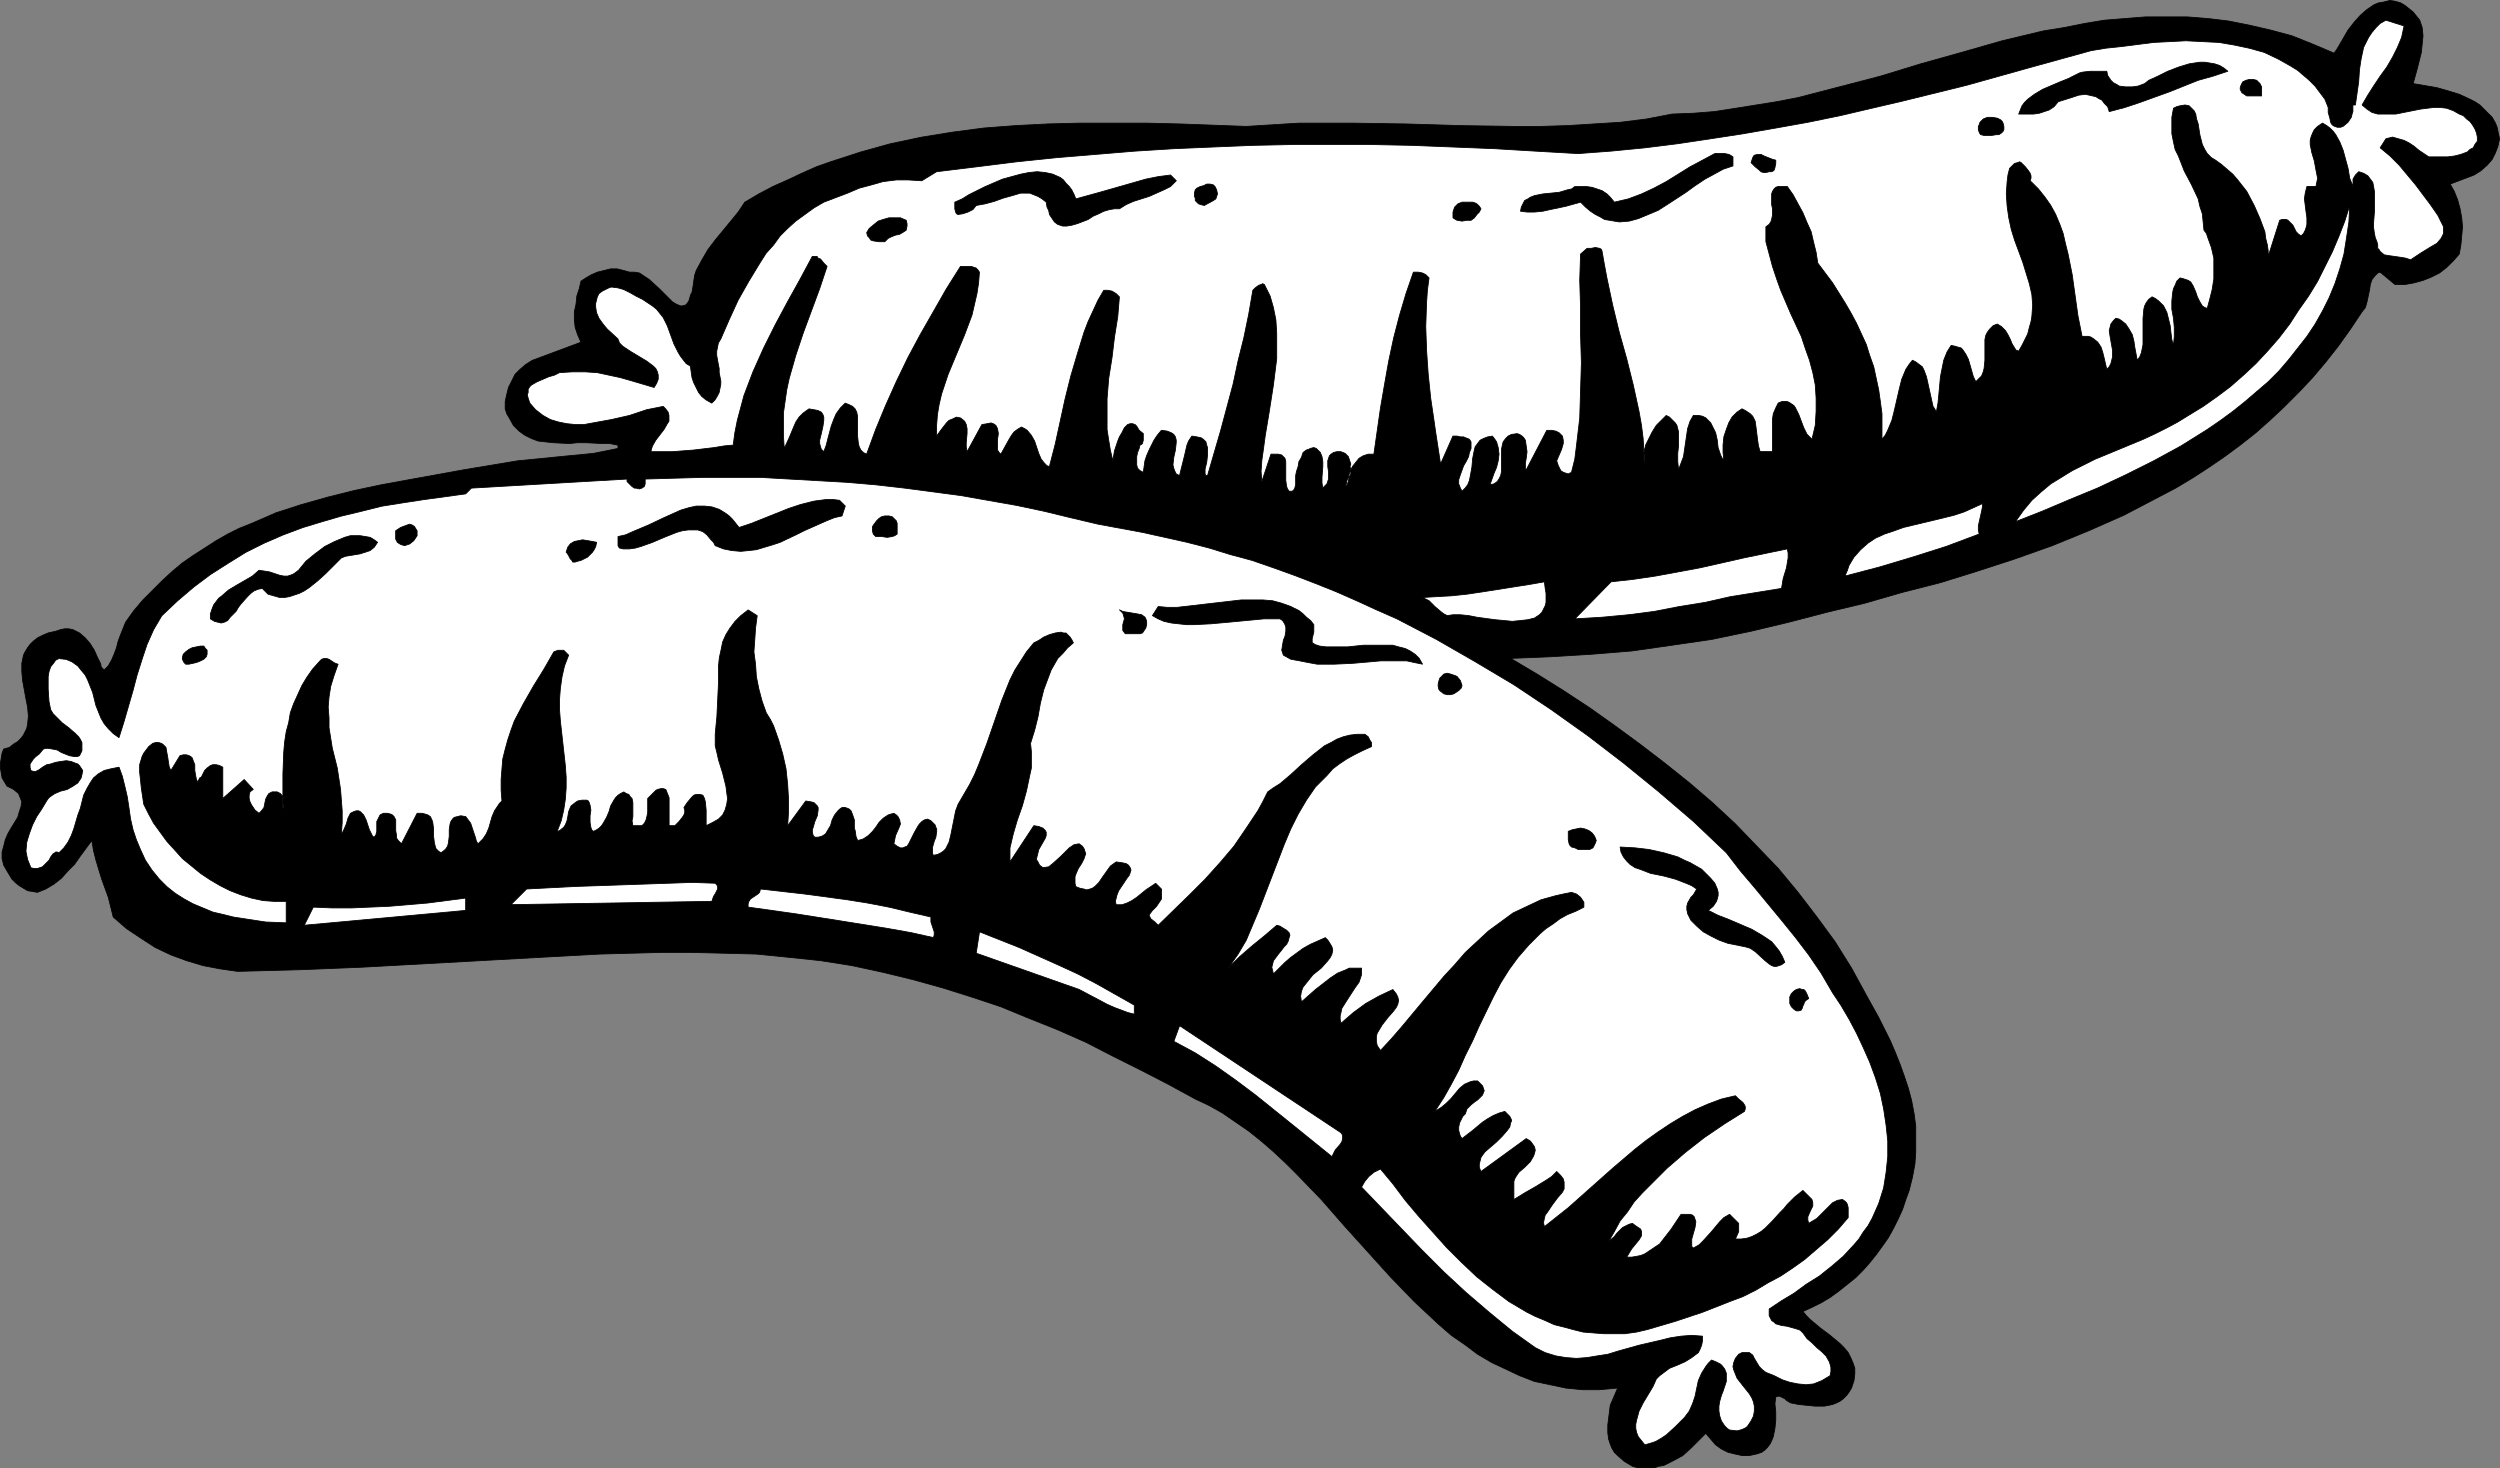
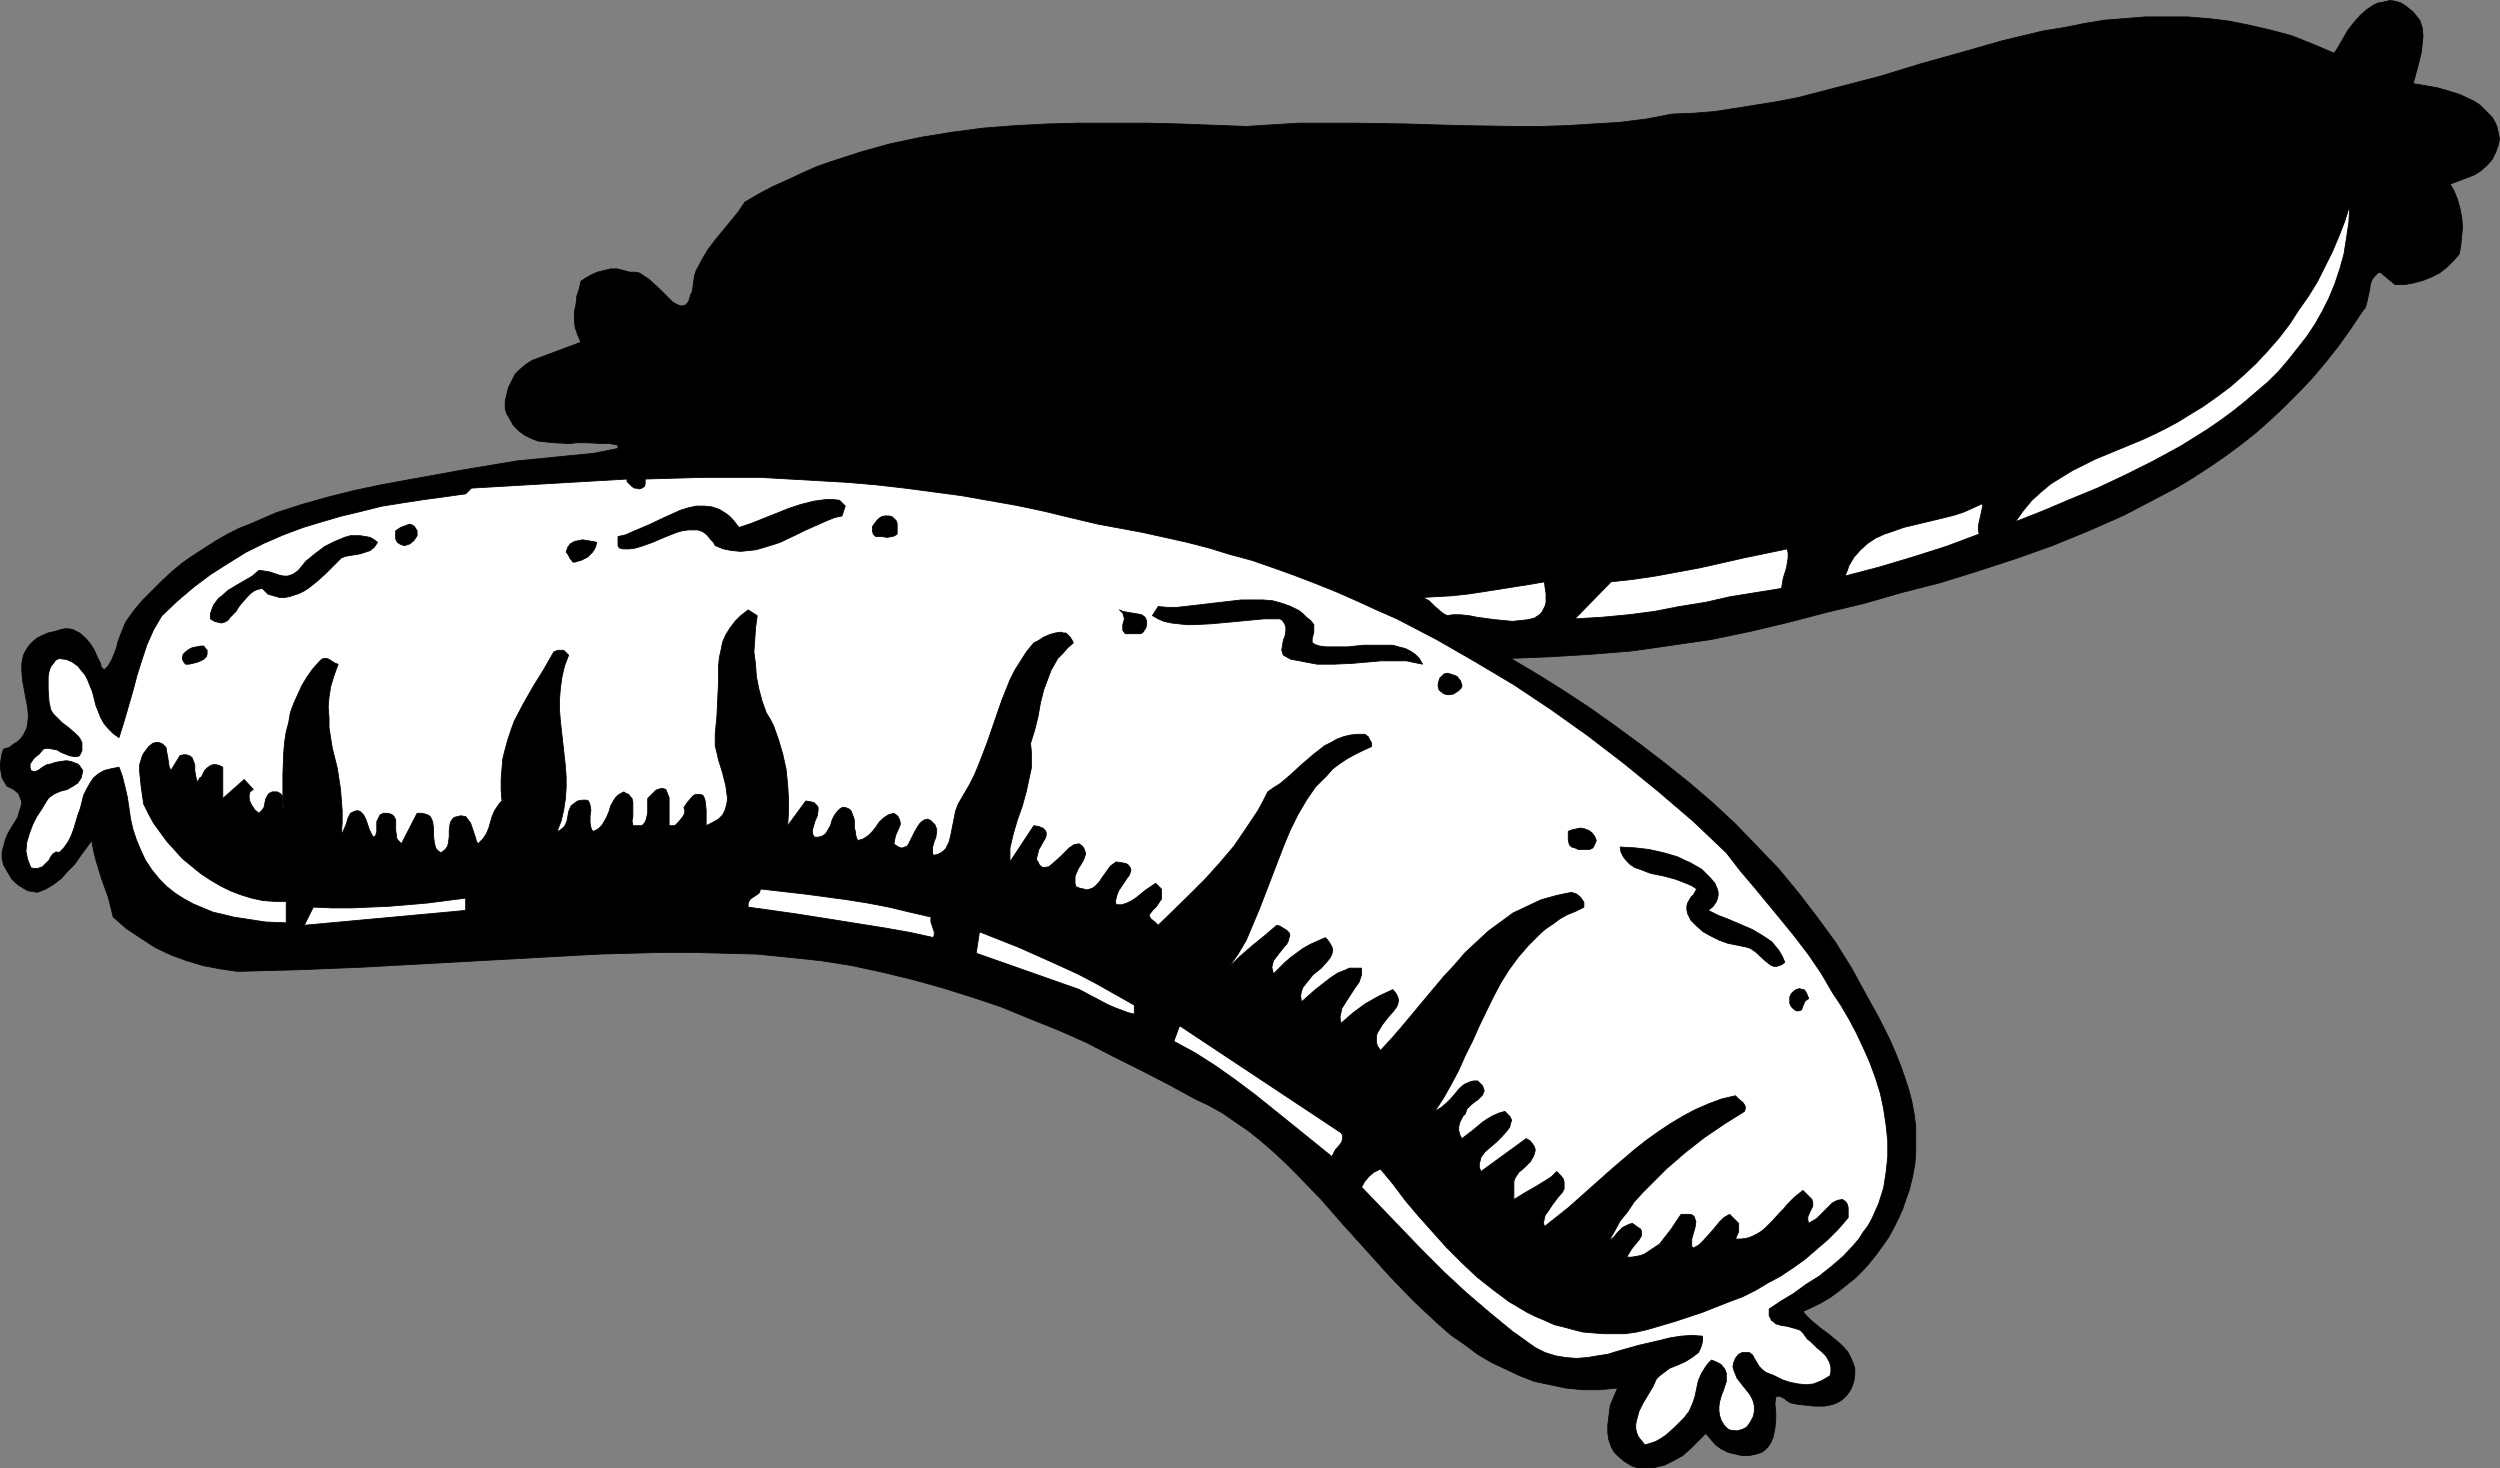
<svg xmlns="http://www.w3.org/2000/svg" xmlns:ns1="http://sodipodi.sourceforge.net/DTD/sodipodi-0.dtd" xmlns:ns2="http://www.inkscape.org/namespaces/inkscape" version="1.0" width="129.809mm" height="76.242mm" id="svg33" ns1:docname="Sausage Links 6.wmf">
  <rect width="100%" height="100%" fill="#808080" stroke="none" />
  <ns1:namedview id="namedview33" pagecolor="#ffffff" bordercolor="#000000" borderopacity="0.25" ns2:showpageshadow="2" ns2:pageopacity="0.0" ns2:pagecheckerboard="0" ns2:deskcolor="#d1d1d1" ns2:document-units="mm" />
  <defs id="defs1">
    <pattern id="WMFhbasepattern" patternUnits="userSpaceOnUse" width="6" height="6" x="0" y="0" />
  </defs>
  <path style="fill:#000000;fill-opacity:1;fill-rule:evenodd;stroke:#000000;stroke-width:0.162px;stroke-linecap:round;stroke-linejoin:round;stroke-miterlimit:4;stroke-dasharray:none;stroke-opacity:1" d="m 474.861,3.96 0.485,1.455 0.162,1.616 -0.162,1.616 -0.162,1.616 -0.808,3.232 -0.808,2.909 4.686,0.808 2.262,0.646 2.101,0.646 2.101,0.97 0.97,0.485 0.97,0.646 0.808,0.808 0.808,0.808 0.808,0.808 0.646,1.131 0.323,0.808 0.162,0.808 0.323,1.455 -0.323,1.455 -0.485,1.293 -0.646,1.293 -0.97,1.131 -1.293,1.131 -1.293,0.808 -4.686,1.778 0.808,1.455 0.646,1.616 0.485,1.778 0.323,1.778 0.162,1.778 -0.162,1.778 -0.162,1.778 -0.323,1.778 -1.131,1.293 -1.293,1.293 -1.454,1.131 -1.616,0.808 -1.616,0.646 -1.778,0.485 -1.778,0.323 h -1.939 l -2.909,-2.424 -0.485,0.162 -0.485,0.485 -0.646,0.808 -0.323,0.97 -0.162,1.131 -0.485,2.263 -0.323,1.131 -0.646,0.808 -2.262,3.394 -2.424,3.394 -2.424,3.071 -2.586,3.071 -2.747,2.909 -2.747,2.747 -2.747,2.586 -2.909,2.586 -3.07,2.424 -3.07,2.263 -3.07,2.101 -3.232,2.101 -3.232,1.939 -3.394,1.778 -3.394,1.778 -3.394,1.778 -6.949,3.071 -7.11,2.909 -7.272,2.586 -7.434,2.424 -7.272,2.263 -7.595,1.939 -7.272,2.101 -7.434,1.778 -7.434,1.939 -7.434,1.778 -7.757,1.616 -7.757,1.131 -7.918,1.131 -7.918,0.646 -7.918,0.485 -7.918,0.323 5.171,3.071 5.171,3.232 5.171,3.394 5.01,3.556 4.848,3.556 4.848,3.717 4.848,3.879 4.525,3.879 4.525,4.202 4.202,4.364 4.202,4.364 3.878,4.687 3.717,4.848 3.555,4.848 3.232,5.172 2.909,5.333 2.424,4.364 2.262,4.525 0.97,2.263 0.97,2.424 0.808,2.263 0.808,2.424 0.646,2.424 0.485,2.586 0.323,2.424 v 2.586 2.424 l -0.162,2.424 -0.485,2.586 -0.646,2.586 -0.646,1.778 -0.646,1.939 -0.808,1.778 -0.97,1.939 -0.97,1.778 -1.131,1.616 -1.293,1.778 -1.293,1.616 -1.293,1.455 -1.454,1.455 -1.616,1.293 -1.616,1.293 -1.778,1.293 -1.616,0.97 -1.939,0.97 -1.778,0.808 0.646,0.808 0.808,0.808 1.939,1.616 1.939,1.455 1.939,1.616 0.808,0.808 0.808,0.97 0.485,0.97 0.485,1.131 0.323,0.97 v 1.131 l -0.162,1.293 -0.485,1.455 -0.485,0.808 -0.485,0.646 -0.646,0.646 -0.646,0.485 -0.646,0.323 -0.808,0.323 -1.616,0.323 h -1.778 l -1.616,-0.162 -1.616,-0.162 -1.616,-0.323 -0.808,-0.485 -0.323,-0.323 -0.323,-0.162 -0.646,-0.323 h -0.485 l -0.323,0.162 -0.162,1.293 0.162,1.616 v 1.616 l -0.162,1.616 -0.323,1.616 -0.323,0.808 -0.323,0.646 -0.485,0.646 -0.485,0.485 -0.646,0.485 -0.97,0.323 -1.454,0.323 h -1.454 l -1.454,-0.323 -1.293,-0.323 -1.293,-0.646 -1.131,-0.808 -0.97,-1.131 -0.97,-1.131 -1.454,1.455 -1.454,1.455 -1.616,1.455 -1.778,0.97 -1.939,0.97 -0.97,0.162 -0.97,0.323 h -1.131 -0.97 -0.97 l -1.131,-0.323 -1.616,-0.97 -1.293,-1.131 -0.646,-0.646 -0.485,-0.808 -0.323,-0.808 -0.323,-0.97 -0.162,-1.293 v -1.455 l 0.162,-1.293 0.162,-1.293 0.162,-1.293 0.485,-1.131 0.485,-1.131 0.485,-1.131 -3.555,0.323 h -3.394 l -3.232,-0.323 -3.07,-0.646 -3.07,-0.646 -2.909,-1.131 -2.747,-1.293 -2.747,-1.293 -2.747,-1.616 -2.586,-1.939 -2.586,-1.778 -2.424,-2.101 -2.424,-2.263 -2.424,-2.263 -4.686,-4.848 -4.525,-5.01 -4.525,-5.01 -4.525,-5.172 -4.686,-4.848 -2.262,-2.263 -2.424,-2.263 -2.424,-2.101 -2.424,-1.939 -2.586,-1.778 -2.586,-1.778 -2.586,-1.455 -2.747,-1.293 -5.333,-2.909 -5.333,-2.747 -5.494,-2.747 -5.333,-2.747 -5.494,-2.424 -5.656,-2.263 -5.494,-2.263 -5.818,-1.939 -5.656,-1.778 -5.818,-1.616 -5.979,-1.455 -5.979,-1.293 -6.141,-0.97 -6.141,-0.646 -6.464,-0.646 -6.302,-0.162 -6.302,-0.162 h -6.141 l -5.979,0.162 -5.979,0.162 -11.797,0.646 -11.635,0.646 -23.432,1.293 -11.958,0.485 -6.141,0.162 -6.141,0.162 -3.394,-0.485 -3.394,-0.646 -3.232,-0.97 -3.07,-1.131 -3.07,-1.455 -2.747,-1.778 -2.909,-1.939 -1.293,-1.131 -1.293,-1.131 -0.485,-1.939 -0.485,-1.939 -1.293,-3.556 -1.131,-3.717 -0.485,-1.939 -0.323,-1.939 -2.262,3.071 -1.131,1.616 -1.293,1.293 -1.293,1.455 -1.454,1.131 -1.616,0.97 -1.616,0.646 -0.97,-0.162 -0.97,-0.162 -0.808,-0.485 -0.808,-0.485 -0.808,-0.646 -0.646,-0.646 -0.485,-0.808 -0.485,-0.808 -0.646,-1.131 -0.323,-1.293 v -1.293 l 0.323,-1.131 0.323,-1.293 0.485,-1.131 0.646,-1.131 1.293,-2.101 0.323,-1.131 0.323,-0.97 0.162,-0.97 -0.323,-0.808 -0.323,-0.808 -0.97,-0.808 -0.646,-0.323 -0.646,-0.323 -0.485,-0.808 -0.485,-0.808 -0.162,-0.97 -0.162,-0.97 v -0.97 l 0.162,-0.97 0.162,-0.97 0.323,-0.808 1.131,-0.323 0.808,-0.646 0.808,-0.485 0.646,-0.646 0.485,-0.646 0.646,-1.293 0.162,-0.808 0.162,-1.616 -0.162,-1.778 -0.323,-1.616 -0.646,-3.556 -0.162,-1.778 v -1.616 l 0.162,-0.808 0.162,-0.808 0.323,-0.646 0.485,-0.808 0.485,-0.646 0.646,-0.646 0.808,-0.646 0.97,-0.485 1.131,-0.485 1.454,-0.323 0.97,-0.323 0.808,-0.162 h 0.808 l 0.808,0.162 0.646,0.323 0.646,0.323 1.131,0.97 0.97,1.131 0.808,1.293 0.646,1.455 0.646,1.293 v 0.323 l 0.162,0.323 0.485,0.485 0.808,-0.808 0.646,-1.131 0.485,-1.131 0.485,-1.293 0.323,-1.293 0.485,-1.293 0.97,-2.424 1.616,-2.263 1.778,-2.101 1.939,-1.939 1.939,-1.939 1.939,-1.778 1.939,-1.616 2.101,-1.455 2.262,-1.455 2.262,-1.455 2.262,-1.293 2.262,-1.131 2.424,-0.97 4.848,-2.101 5.01,-1.616 5.171,-1.455 5.171,-1.293 5.333,-1.131 5.333,-0.97 10.666,-1.939 10.666,-1.778 9.858,-0.97 5.01,-0.485 2.424,-0.485 2.424,-0.485 v -0.646 l -1.616,-0.323 h -1.454 l -3.232,-0.162 h -1.616 l -1.616,0.162 -3.232,-0.162 -1.454,-0.162 -1.454,-0.162 -1.293,-0.485 -1.293,-0.646 -1.131,-0.808 -1.131,-1.131 -0.808,-1.455 -0.485,-0.808 -0.323,-0.97 v -1.455 l 0.323,-1.455 0.323,-1.293 0.646,-1.293 0.646,-1.293 0.97,-0.97 1.131,-0.97 1.293,-0.808 9.534,-3.556 -0.646,-1.455 -0.485,-1.455 -0.162,-1.455 V 61.171 l 0.323,-1.455 0.162,-1.616 0.485,-1.455 0.323,-1.455 0.97,-0.646 1.131,-0.646 1.131,-0.485 1.293,-0.323 1.293,-0.323 h 1.293 l 1.293,0.323 1.131,0.323 h 0.97 l 0.97,0.162 0.97,0.646 0.97,0.646 1.939,1.778 1.778,1.778 0.808,0.808 0.808,0.485 0.808,0.323 h 0.323 l 0.646,-0.162 0.323,-0.323 0.323,-0.485 0.162,-0.485 0.162,-0.646 0.323,-0.646 0.162,-0.97 0.162,-1.131 0.162,-1.131 0.323,-0.97 1.131,-2.101 1.131,-1.939 1.454,-1.939 3.07,-3.717 1.454,-1.778 1.293,-1.939 2.747,-1.616 2.747,-1.455 2.909,-1.293 2.747,-1.293 2.909,-1.293 2.747,-0.97 5.979,-1.939 5.818,-1.616 6.141,-1.293 5.979,-0.97 6.141,-0.808 6.302,-0.485 6.302,-0.323 6.302,-0.162 h 6.464 6.464 l 6.626,0.162 13.09,0.485 5.171,-0.323 5.171,-0.323 h 5.171 5.333 l 10.504,0.162 10.666,0.323 10.504,0.162 h 5.333 l 5.171,-0.162 5.171,-0.323 5.171,-0.323 5.171,-0.646 5.01,-0.97 4.202,-0.162 4.04,-0.323 4.202,-0.646 4.04,-0.646 4.04,-0.646 4.202,-0.808 8.08,-2.101 8.08,-2.101 7.918,-2.424 8.08,-2.263 7.918,-2.263 8.08,-1.939 4.04,-0.646 4.04,-0.808 3.878,-0.646 4.04,-0.323 4.04,-0.323 h 4.04 4.202 l 4.04,0.323 4.04,0.485 4.04,0.808 4.202,0.97 4.202,1.131 4.04,1.616 4.202,1.778 0.485,-0.646 0.485,-0.808 1.778,-3.071 1.131,-1.455 1.293,-1.455 1.293,-1.131 1.454,-0.97 0.808,-0.323 0.97,-0.162 1.293,-0.323 0.97,0.162 1.131,0.323 0.808,0.485 0.808,0.646 0.808,0.646 z" id="path1" />
-   <path style="fill:#ffffff;fill-opacity:1;fill-rule:evenodd;stroke:#000000;stroke-width:0.162px;stroke-linecap:round;stroke-linejoin:round;stroke-miterlimit:4;stroke-dasharray:none;stroke-opacity:1" d="m 471.791,5.091 -0.485,2.263 -0.808,1.939 -0.97,1.939 -1.131,1.939 -1.293,1.778 -1.293,1.939 -1.131,1.778 -1.131,1.939 0.97,0.808 0.97,0.646 1.131,0.323 h 1.131 1.293 1.131 l 2.424,-0.485 2.424,-0.485 2.586,-0.323 h 1.293 l 1.293,0.162 1.293,0.485 1.131,0.646 0.808,0.323 0.646,0.646 0.646,0.485 0.485,0.646 0.485,0.808 0.323,0.808 0.162,0.808 v 0.808 l -0.485,0.646 -0.323,0.646 -0.646,0.323 -0.485,0.485 -1.293,0.485 -1.293,0.323 -1.293,0.162 h -3.717 l -1.939,-1.293 -0.97,-0.808 -0.97,-0.646 -0.97,-0.485 -1.131,-0.323 -1.131,-0.323 -0.646,0.162 -0.646,0.162 -1.131,1.778 1.939,1.616 1.778,1.778 1.616,1.939 1.616,1.939 1.454,1.939 1.454,1.939 1.454,2.101 1.131,2.263 v 0.646 0.646 l -0.485,0.97 -0.808,0.97 -1.131,0.646 -2.101,1.293 -0.97,0.646 -0.97,0.646 -0.97,-0.323 -0.97,-0.162 -1.131,-0.162 -1.131,-0.162 -0.97,-0.162 -0.808,-0.646 -0.162,-0.323 -0.323,-0.323 v -0.646 l -0.162,-0.646 -0.323,-0.808 -0.162,-0.808 -0.162,-1.131 v -0.97 l 0.162,-2.101 v -2.101 -1.939 l -0.162,-0.97 -0.162,-0.808 -0.485,-0.646 -0.485,-0.646 -0.808,-0.485 -0.97,-0.323 -0.646,0.646 -0.485,0.808 v 0.646 0.808 l -0.646,-1.616 -0.323,-1.939 -0.97,-3.556 -0.646,-1.616 -0.808,-1.455 -0.485,-0.646 -0.646,-0.646 -0.646,-0.485 -0.808,-0.485 -0.97,0.646 -0.646,0.646 -0.323,0.646 -0.323,0.808 -0.162,0.646 v 0.808 l 0.323,1.616 0.485,1.616 0.323,1.778 0.323,1.616 -0.162,0.808 -0.162,0.808 h -1.778 l -0.162,0.646 -0.162,0.646 -0.162,1.131 0.162,1.293 0.162,1.293 0.162,1.131 v 1.293 l -0.162,0.646 -0.162,0.485 -0.323,0.646 -0.485,0.485 -0.485,-0.323 -0.485,-0.485 -0.323,-0.646 -0.162,-0.323 -0.162,-0.323 -0.485,-0.485 -0.485,-0.485 -0.323,-0.162 h -0.323 -0.485 l -0.485,0.162 -2.262,7.111 v -1.131 l -0.162,-1.131 -0.323,-1.293 -0.162,-1.293 -0.97,-2.586 -1.131,-2.586 -1.454,-2.747 -1.778,-2.263 -0.97,-1.131 -1.131,-0.97 -1.131,-0.97 -1.131,-0.808 -0.808,-0.485 -0.808,-0.808 -0.485,-0.808 -0.485,-0.97 -0.485,-1.939 -0.323,-2.101 -0.323,-0.97 -0.162,-0.97 -0.323,-0.646 -0.485,-0.485 -0.485,-0.485 -0.808,-0.162 -0.97,0.162 -0.646,0.162 -0.646,0.323 -0.323,1.778 v 1.616 1.616 l 0.323,1.616 0.323,1.455 0.646,1.293 1.131,2.909 1.454,2.747 1.293,2.747 0.323,1.455 0.485,1.455 0.162,1.616 0.162,1.616 0.485,0.646 0.323,0.97 0.646,1.778 0.485,2.101 v 1.939 2.101 l -0.323,2.101 -0.485,1.939 -0.485,1.778 -0.485,-0.162 -0.485,-0.323 -0.485,-0.808 -0.485,-0.97 -0.323,-0.97 -0.485,-1.131 -0.485,-0.808 -0.485,-0.323 -0.485,-0.162 -0.485,-0.162 -0.646,-0.162 -0.646,0.646 -0.323,0.808 -0.323,0.646 -0.162,0.808 -0.162,1.616 v 1.616 l 0.323,1.778 0.162,1.778 v 1.778 l -0.162,1.778 -0.323,-1.131 -0.162,-1.293 -0.162,-1.455 -0.323,-1.293 -0.323,-1.293 -0.646,-1.293 -0.485,-0.485 -0.485,-0.485 -0.646,-0.485 -0.646,-0.323 -0.646,0.485 -0.485,0.646 -0.323,0.646 -0.162,0.646 -0.162,1.778 v 1.616 1.778 1.778 l -0.162,0.808 -0.162,0.808 -0.323,0.808 -0.485,0.646 -0.485,-2.586 -0.162,-1.131 -0.323,-1.293 -0.646,-1.131 -0.646,-0.97 -0.808,-0.646 -0.485,-0.323 -0.646,-0.162 -0.485,0.485 -0.485,0.646 -0.162,0.646 -0.162,0.646 0.162,1.131 0.485,2.747 v 1.293 l -0.162,0.646 -0.162,0.646 -0.323,0.646 -0.485,0.485 -0.485,-2.101 -0.323,-1.293 -0.323,-0.97 -0.646,-0.97 -0.808,-0.646 -0.485,-0.323 -0.485,-0.162 h -0.646 -0.646 l -0.808,-4.04 -1.131,-8.081 -0.808,-4.04 -0.485,-1.939 -0.485,-2.101 -0.646,-1.778 -0.808,-1.939 -0.97,-1.778 -1.131,-1.616 -1.293,-1.616 -1.616,-1.616 0.162,-0.485 v -0.485 l -0.162,-0.485 -0.323,-0.485 -0.646,-0.808 -0.808,-0.808 -0.323,-0.162 -0.323,0.162 -0.646,0.162 -0.485,0.485 -0.485,0.485 -0.323,1.293 -0.162,1.293 -0.162,2.424 0.162,2.424 0.323,2.263 0.485,2.263 0.646,2.101 1.616,4.364 0.646,2.101 0.646,2.101 0.485,2.101 0.162,2.101 -0.162,2.263 -0.162,0.97 -0.323,1.131 -0.323,1.293 -0.485,0.97 -0.646,1.293 -0.646,1.131 -0.323,-0.162 h -0.162 l -0.323,-0.485 -0.485,-0.808 -0.323,-0.808 -0.485,-0.97 -0.485,-0.808 -0.808,-0.808 -0.808,-0.485 -0.808,0.323 -0.646,0.646 -0.485,0.646 -0.323,0.646 -0.162,0.808 v 0.808 1.616 1.616 l -0.162,1.616 -0.162,0.646 -0.323,0.808 -0.485,0.485 -0.646,0.646 -0.485,-0.97 -0.323,-1.131 -0.646,-2.263 -0.485,-0.97 -0.646,-0.97 -0.323,-0.323 -0.646,-0.162 -0.485,-0.162 -0.808,-0.162 -0.808,1.293 -0.646,1.616 -0.323,1.616 -0.323,1.616 -0.162,1.778 -0.162,1.778 -0.162,1.616 -0.323,1.778 -0.323,-0.646 -0.323,-0.485 -0.323,-1.455 -0.646,-2.909 -0.323,-1.455 -0.485,-1.293 -0.323,-0.646 -0.646,-0.485 -0.646,-0.485 -0.646,-0.323 -0.646,0.808 -0.646,0.97 -0.808,1.939 -0.485,1.939 -0.485,2.101 -0.485,2.101 -0.485,1.939 -0.808,1.939 -0.485,0.97 -0.646,0.808 v -2.424 -2.586 l -0.323,-2.424 -0.323,-2.263 -0.485,-2.263 -0.485,-2.263 -0.808,-2.263 -0.646,-2.101 -0.97,-2.101 -0.97,-2.101 -1.131,-2.101 -1.131,-1.939 -2.424,-3.879 -2.909,-3.879 -0.323,-2.101 -0.485,-1.939 -0.485,-2.101 -0.808,-1.778 -0.808,-1.939 -0.97,-1.778 -0.97,-1.778 -1.131,-1.616 h -0.97 -0.808 l -0.485,0.162 -0.323,0.323 -0.323,0.485 -0.162,0.485 v 2.101 l 0.162,0.808 v 1.293 l -0.162,0.808 -0.162,0.485 -0.323,0.485 -0.646,0.485 v 2.909 l 0.646,2.424 0.646,2.424 0.808,2.424 0.808,2.263 1.939,4.525 2.101,4.525 0.808,2.424 0.808,2.263 0.646,2.424 0.485,2.424 0.162,2.586 v 2.586 l -0.162,2.747 -0.646,2.747 -0.485,-0.485 -0.485,-0.485 -0.646,-1.293 -0.485,-1.293 -0.485,-1.293 -0.646,-1.293 -0.323,-0.485 -0.485,-0.323 -0.485,-0.323 -0.485,-0.162 h -0.808 l -0.808,0.323 -0.485,0.97 -0.485,1.131 -0.162,1.131 v 1.293 1.293 3.717 h -2.424 l -0.323,-1.131 -0.162,-1.131 -0.323,-2.586 -0.162,-1.131 -0.485,-0.97 -0.485,-0.485 -0.485,-0.323 -0.485,-0.323 -0.646,-0.323 -0.97,0.646 -0.97,0.97 -0.646,1.131 -0.485,1.293 -0.485,1.455 -0.162,1.616 v 1.455 l 0.162,1.616 -0.323,-0.485 -0.323,-0.646 -0.485,-1.455 -0.162,-1.455 -0.323,-1.455 -0.646,-1.293 -0.323,-0.646 -0.485,-0.485 -0.485,-0.485 -0.646,-0.323 -0.808,-0.162 h -0.97 l -0.646,1.131 -0.485,1.455 -0.808,5.495 -0.485,1.293 -0.485,1.293 -0.162,-1.616 v -1.616 l 0.162,-1.455 V 86.706 86.06 84.767 l -0.162,-0.646 -0.162,-0.646 -0.323,-0.485 -0.485,-0.485 -0.646,-0.646 -0.646,-0.323 -0.97,0.97 -0.97,0.97 -0.808,1.293 -0.646,1.293 -0.646,1.293 -0.323,1.455 v 1.455 l 0.162,1.293 -0.162,-2.747 -0.162,-2.747 -0.323,-2.586 -0.485,-2.747 -1.131,-5.172 -1.293,-5.172 -1.454,-5.172 -1.293,-5.333 -1.131,-5.333 -0.485,-2.586 -0.485,-2.747 -0.162,-0.323 -0.323,-0.162 -0.808,-0.162 -0.808,0.162 h -0.808 l -1.293,1.131 -0.162,5.172 0.162,5.333 v 5.333 l 0.162,5.495 -0.162,5.495 -0.162,5.333 -0.323,2.747 -0.323,2.747 -0.323,2.586 -0.646,2.586 -0.646,0.323 -0.485,-0.162 -0.485,-0.162 -0.485,-0.323 -0.485,-0.97 -0.323,-0.97 0.485,-1.131 0.485,-1.131 0.323,-1.131 v -0.646 l -0.162,-0.808 -0.646,-0.646 -0.646,-0.323 -0.808,-0.162 h -0.97 l -4.04,7.757 -0.162,-0.162 v -0.323 -0.808 l 0.162,-0.97 0.162,-1.293 -0.162,-1.131 -0.162,-1.131 -0.323,-0.485 -0.323,-0.323 -0.485,-0.323 -0.485,-0.162 -1.131,0.162 -0.646,0.323 -0.485,0.485 -0.485,0.646 -0.162,0.646 -0.162,0.808 v 3.556 0.808 l -0.162,0.808 -0.323,0.646 -0.323,0.485 -0.646,0.485 -0.808,0.162 0.808,-2.263 0.485,-1.131 0.323,-1.293 0.162,-1.293 -0.162,-1.293 -0.323,-1.131 -0.323,-0.485 -0.485,-0.646 -0.97,0.162 -0.808,0.323 -0.646,0.323 -0.485,0.646 -0.485,0.646 -0.162,0.646 -0.323,1.616 -0.162,1.778 -0.323,1.778 -0.162,0.808 -0.323,0.808 -0.485,0.646 -0.646,0.646 -0.323,-0.646 -0.323,-0.808 v -0.808 l 0.323,-0.97 0.646,-1.778 0.485,-0.808 0.485,-0.97 0.162,-0.808 0.323,-0.808 V 87.353 86.706 l -0.323,-0.485 -0.323,-0.162 -0.485,-0.162 -0.323,-0.162 h -0.646 l -0.646,-0.162 h -0.808 l -2.424,5.495 -0.646,-4.202 -0.323,-2.101 -0.323,-2.263 -0.646,-4.364 -0.485,-4.687 -0.323,-4.687 -0.162,-4.687 0.162,-4.687 0.162,-2.424 0.323,-2.424 -0.646,-0.646 -0.646,-0.323 -0.808,-0.162 h -0.97 l -1.454,4.202 -1.293,4.364 -1.131,4.364 -0.97,4.525 -0.808,4.525 -0.808,4.687 -1.293,9.05 h -0.485 -0.646 l -0.97,0.323 -0.808,0.485 -0.646,0.808 -0.646,0.808 -0.485,0.97 -0.323,1.131 -0.323,0.808 v 0.323 l -0.162,0.323 v 0.162 h 0.162 l 0.162,-0.323 0.162,-0.485 0.162,-0.808 0.323,-0.646 v -0.808 l -0.162,-0.646 0.162,-0.485 -0.162,-0.485 -0.162,-0.485 -0.162,-0.485 -0.646,-0.646 -0.808,-0.323 h -0.808 l -0.646,0.162 -0.485,0.323 -0.323,0.323 -0.162,0.485 -0.162,0.485 v 1.131 l 0.162,1.131 v 1.293 l -0.162,0.485 -0.162,0.485 -0.485,0.485 -0.323,0.323 -0.162,-0.97 v -1.131 l 0.162,-2.101 v -0.97 l -0.162,-0.97 -0.323,-0.808 -0.808,-0.808 -0.485,-0.162 -0.646,0.162 -0.323,0.162 -0.485,0.162 -0.646,0.485 -0.323,0.97 -0.485,0.808 -0.162,0.97 -0.323,0.97 -0.162,0.808 v 1.778 l -0.162,0.646 -0.162,0.323 -0.323,0.323 h -0.646 l -0.323,-0.485 -0.162,-0.485 -0.162,-1.131 v -2.586 -1.131 l -0.162,-0.646 -0.323,-0.323 -0.323,-0.323 -0.646,-0.162 h -0.646 -0.808 l -1.778,5.333 -0.162,-1.939 0.162,-2.263 0.323,-2.263 0.323,-2.424 0.808,-4.848 0.808,-5.172 0.646,-5.172 v -2.424 -2.586 l -0.162,-2.586 -0.485,-2.424 -0.646,-2.263 -1.131,-2.263 -0.323,-0.162 -0.323,0.162 -0.485,0.162 -0.646,0.485 -0.485,0.485 -0.808,4.687 -0.97,4.687 -1.131,4.525 -0.97,4.525 -2.424,9.05 -2.586,8.889 h -0.323 l -0.162,-0.323 v -0.97 l 0.323,-1.293 0.162,-1.455 V 87.837 l -0.162,-0.485 -0.162,-0.646 -0.485,-0.485 -0.485,-0.323 -0.808,-0.162 -0.97,-0.162 -0.646,0.97 -0.323,0.808 -0.485,2.101 -0.485,1.939 -0.485,1.939 -0.646,-0.323 -0.323,-0.646 -0.162,-0.485 -0.162,-0.646 0.162,-1.455 0.323,-1.455 0.162,-1.455 v -0.485 l -0.162,-0.646 -0.323,-0.485 -0.485,-0.323 -0.808,-0.323 -1.131,-0.162 -0.808,0.97 -0.646,0.97 -0.485,0.97 -0.485,0.97 -0.485,1.131 -0.323,0.97 -0.323,2.263 -0.646,-0.323 -0.485,-0.485 -0.162,-0.646 V 90.423 89.615 l 0.162,-0.808 0.323,-0.808 0.162,-0.646 0.323,-0.162 0.162,-0.162 0.162,-0.646 v -0.646 -0.646 l -0.808,-0.646 -0.485,-0.808 -0.323,-0.323 -0.485,-0.162 h -0.485 l -0.485,0.162 -0.646,0.646 -0.485,0.97 -0.485,0.808 -0.323,0.808 -0.646,1.939 -0.323,1.939 -0.485,-2.101 -0.323,-1.939 -0.323,-2.101 v -1.939 -4.04 l 0.323,-4.04 0.646,-4.04 0.485,-4.04 0.646,-4.04 0.323,-3.879 -0.646,-0.646 -0.808,-0.485 -0.808,-0.162 h -0.808 l -1.131,1.939 -0.97,2.101 -0.97,2.101 -0.808,2.101 -1.293,4.202 -1.293,4.364 -1.131,4.525 -1.939,8.889 -1.131,4.364 -0.485,-0.162 -0.485,-0.485 -0.646,-0.808 -0.485,-1.131 -0.808,-2.424 -0.646,-1.131 -0.808,-0.97 -0.485,-0.323 -0.646,-0.323 -0.808,0.485 -0.646,0.485 -0.485,0.646 -0.485,0.808 -0.808,1.455 -0.808,1.455 -0.323,-0.323 -0.323,-0.485 v -0.97 -1.131 l 0.162,-1.131 -0.162,-0.97 -0.162,-0.323 -0.162,-0.323 -0.485,-0.323 -0.485,-0.162 -0.808,0.162 -0.97,0.162 -2.909,5.333 -0.162,-0.97 v -0.808 l 0.162,-1.778 V 84.12 l -0.162,-0.808 -0.323,-0.646 -0.808,-0.646 -0.808,-0.162 -0.646,0.323 -0.808,0.323 -0.485,0.485 -1.131,1.455 -0.808,1.131 v -2.101 l 0.162,-2.101 0.323,-1.939 0.485,-2.101 0.646,-1.939 0.646,-1.939 1.616,-3.879 1.616,-3.879 1.454,-3.879 0.485,-2.101 0.485,-2.101 0.323,-2.101 0.162,-2.101 -0.323,-0.485 -0.323,-0.323 -0.485,-0.162 -0.485,-0.162 h -2.101 l -2.747,4.364 -2.586,4.525 -2.586,4.525 -2.424,4.525 -2.262,4.687 -2.101,4.687 -1.939,4.687 -1.778,4.848 -0.646,-0.323 -0.485,-0.485 -0.323,-0.646 -0.162,-0.646 -0.162,-1.455 v -1.616 -1.616 -0.646 l -0.162,-0.808 -0.323,-0.646 -0.485,-0.485 -0.646,-0.323 -0.808,-0.323 -0.97,0.97 -0.808,1.131 -0.485,1.131 -0.485,1.293 -0.646,2.424 -0.323,1.293 -0.485,1.293 -0.485,-0.485 -0.162,-0.485 -0.162,-0.646 v -0.646 l 0.323,-1.293 0.323,-1.455 0.162,-1.131 v -0.646 l -0.162,-0.485 -0.323,-0.485 -0.646,-0.323 -0.808,-0.162 -0.97,-0.162 -1.131,0.808 -0.808,0.808 -0.646,0.97 -0.485,1.131 -0.808,1.939 -0.97,2.101 -0.162,-2.424 v -2.263 -2.263 l 0.323,-2.263 0.323,-2.263 0.485,-2.263 1.293,-4.525 1.454,-4.364 1.616,-4.364 1.616,-4.364 1.454,-4.364 -0.646,-0.646 -0.646,-0.808 -0.485,-0.162 -0.162,-0.323 h -0.485 -0.485 l -2.424,4.525 -2.424,4.364 -2.424,4.525 -2.262,4.525 -2.101,4.687 -1.778,4.687 -0.646,2.424 -0.646,2.424 -0.485,2.424 -0.323,2.424 -1.778,0.162 -1.939,0.323 -4.04,0.485 -4.202,0.323 h -2.101 -2.101 l 0.162,-0.646 0.162,-0.485 0.646,-1.131 1.616,-2.101 0.646,-1.131 0.323,-0.485 V 82.181 81.534 l -0.162,-0.646 -0.485,-0.646 -0.485,-0.485 -1.616,0.323 -1.616,0.323 -3.394,1.131 -3.555,0.808 -3.555,0.646 -1.778,0.323 h -1.778 l -1.616,-0.162 -1.616,-0.323 -1.616,-0.485 -1.454,-0.808 -1.454,-1.131 -1.131,-1.293 -0.323,-0.97 -0.162,-0.646 0.162,-0.485 V 76.363 l 0.323,-0.485 0.323,-0.323 1.131,-0.646 1.131,-0.485 1.131,-0.485 1.131,-0.323 0.97,-0.485 2.586,-0.162 h 2.424 l 2.424,0.162 2.262,0.485 2.262,0.485 2.262,0.646 4.363,1.293 0.485,-0.808 0.323,-0.808 v -0.808 l -0.162,-0.646 -0.323,-0.646 -0.485,-0.485 -0.646,-0.485 -0.646,-0.485 -1.616,-0.97 -1.616,-0.97 -1.454,-0.97 -0.646,-0.646 -0.323,-0.808 -2.101,-1.939 -0.808,-0.97 -0.808,-1.131 -0.485,-1.131 -0.162,-1.131 v -0.646 l 0.162,-0.646 0.162,-0.646 0.323,-0.646 0.646,-0.485 0.646,-0.323 0.646,-0.323 0.485,-0.162 1.293,0.162 1.131,0.323 1.293,0.646 1.131,0.646 1.293,0.646 0.97,0.646 0.97,0.646 0.808,0.646 0.646,0.808 0.646,0.808 0.808,1.616 0.646,1.778 0.646,1.778 0.808,1.616 0.485,0.808 0.485,0.646 0.646,0.808 0.808,0.485 0.323,2.263 0.323,0.97 0.485,0.97 0.485,0.97 0.646,0.808 0.808,0.646 1.131,0.646 0.646,-0.646 0.485,-0.808 0.323,-0.646 0.162,-0.808 0.162,-0.808 v -0.646 l -0.323,-1.616 v -0.808 l -0.162,-0.808 -0.323,-1.778 V 68.929 l 0.162,-0.808 0.162,-0.808 0.485,-0.808 1.616,-3.717 1.778,-3.879 2.101,-3.717 2.262,-3.717 1.131,-1.778 1.454,-1.616 1.293,-1.778 1.454,-1.455 1.616,-1.455 1.778,-1.293 1.778,-1.293 1.939,-1.131 4.686,-1.778 2.262,-0.97 2.424,-0.646 2.262,-0.646 2.586,-0.323 h 2.424 l 2.586,0.162 2.909,-1.778 7.918,-0.97 7.757,-0.97 7.757,-0.808 7.757,-0.646 7.757,-0.646 7.757,-0.485 7.595,-0.323 7.757,-0.323 7.757,-0.162 h 7.757 7.757 l 7.918,0.162 8.08,0.323 8.08,0.323 8.08,0.485 8.403,0.485 6.464,-0.485 6.626,-0.646 6.464,-0.808 6.464,-0.97 6.302,-0.97 6.464,-1.131 6.302,-1.131 6.302,-1.293 12.443,-2.909 12.443,-3.071 12.12,-3.394 12.282,-3.394 2.909,-0.485 3.07,-0.323 6.302,-0.808 3.232,-0.162 3.07,-0.162 3.232,0.162 3.232,0.162 2.909,0.485 3.07,0.646 2.909,0.808 2.747,1.293 2.586,1.455 1.293,0.808 1.131,0.97 1.131,0.97 1.131,1.131 0.97,1.293 0.97,1.293 0.323,0.808 0.323,0.808 v 0.97 l 0.323,1.131 0.162,0.808 0.162,0.323 0.323,0.323 0.323,0.162 0.485,0.162 h 0.646 l 0.485,-0.162 0.97,-0.808 0.646,-0.97 0.162,-0.646 0.162,-0.485 v -0.646 -0.646 h 0.485 l 0.323,-2.263 0.323,-2.263 0.162,-2.424 0.323,-2.101 0.485,-2.263 0.485,-0.97 0.485,-0.97 0.646,-0.97 0.808,-0.97 0.808,-0.808 1.131,-0.646 z" id="path2" />
  <path style="fill:#000000;fill-opacity:1;fill-rule:evenodd;stroke:#000000;stroke-width:0.162px;stroke-linecap:round;stroke-linejoin:round;stroke-miterlimit:4;stroke-dasharray:none;stroke-opacity:1" d="m 437.208,13.98 -2.909,0.97 -2.909,0.808 -5.656,2.263 -5.818,2.101 -2.909,0.97 -3.07,0.808 -0.323,-0.97 -0.646,-0.646 -0.485,-0.646 -0.646,-0.323 -0.485,-0.323 -0.646,-0.162 -1.454,-0.323 -1.293,0.162 -1.454,0.485 -2.586,0.808 -0.808,0.97 -0.97,0.646 -0.97,0.323 -0.97,0.323 -1.131,0.162 h -0.97 -1.131 -0.808 l 0.323,-0.808 0.323,-0.808 0.485,-0.646 0.646,-0.646 1.293,-0.97 1.616,-0.97 3.394,-1.455 1.616,-0.646 1.616,-0.808 0.646,-0.323 0.646,-0.162 1.454,-0.162 h 1.616 1.616 l 0.162,0.808 0.323,0.485 0.323,0.485 0.485,0.485 0.646,0.323 0.485,0.323 1.293,0.162 h 1.293 l 1.131,-0.162 1.293,-0.485 0.808,-0.646 1.778,-0.808 1.939,-0.97 2.101,-0.808 2.101,-0.646 2.101,-0.323 h 0.97 l 0.97,0.162 0.97,0.162 0.97,0.323 0.808,0.485 z" id="path3" />
  <path style="fill:#000000;fill-opacity:1;fill-rule:evenodd;stroke:#000000;stroke-width:0.162px;stroke-linecap:round;stroke-linejoin:round;stroke-miterlimit:4;stroke-dasharray:none;stroke-opacity:1" d="m 443.834,17.05 v 1.778 h -1.131 -0.646 -0.646 -0.485 l -0.485,-0.323 -0.485,-0.323 -0.323,-0.646 v -0.323 l 0.162,-0.485 0.323,-0.646 0.646,-0.323 0.646,-0.162 h 0.808 l 0.646,0.162 0.646,0.646 z" id="path4" />
  <path style="fill:#000000;fill-opacity:1;fill-rule:evenodd;stroke:#000000;stroke-width:0.162px;stroke-linecap:round;stroke-linejoin:round;stroke-miterlimit:4;stroke-dasharray:none;stroke-opacity:1" d="m 393.092,24.161 0.162,0.646 v 0.646 l -0.162,0.323 -0.323,0.323 -0.485,0.323 h -0.485 l -0.97,0.162 h -0.646 -0.808 l -0.646,-0.162 -0.162,-0.162 -0.162,-0.323 -0.162,-0.485 v -0.646 l 0.162,-0.323 0.162,-0.485 0.646,-0.646 0.808,-0.323 h 0.97 l 0.97,0.162 0.646,0.323 0.323,0.323 z" id="path5" />
  <path style="fill:#000000;fill-opacity:1;fill-rule:evenodd;stroke:#000000;stroke-width:0.162px;stroke-linecap:round;stroke-linejoin:round;stroke-miterlimit:4;stroke-dasharray:none;stroke-opacity:1" d="m 340.087,30.788 v 1.778 l -1.939,0.646 -1.778,0.97 -1.778,0.97 -1.939,1.293 -1.778,1.293 -3.717,2.424 -1.778,1.131 -1.939,0.808 -1.939,0.808 -1.778,0.485 -1.939,0.162 -0.97,-0.162 -0.97,-0.162 -0.97,-0.162 -0.808,-0.485 -0.97,-0.485 -0.97,-0.646 -0.97,-0.808 -0.97,-0.97 -2.909,0.808 -3.07,0.646 -1.454,0.323 -1.616,0.162 h -1.454 l -1.293,-0.162 0.162,-0.808 0.323,-0.646 0.323,-0.646 0.646,-0.323 0.485,-0.323 0.808,-0.323 1.616,-0.323 1.616,-0.162 1.616,-0.162 1.616,-0.485 0.808,-0.162 0.646,-0.485 h 1.131 1.131 l 1.131,0.162 0.97,0.323 0.97,0.323 0.97,0.646 0.646,0.646 0.808,0.97 2.747,-0.646 2.586,-0.97 2.424,-1.131 2.424,-1.293 4.686,-2.909 2.424,-1.293 2.424,-1.293 h 0.97 0.97 l 0.808,0.162 0.323,0.162 z" id="path6" />
  <path style="fill:#000000;fill-opacity:1;fill-rule:evenodd;stroke:#000000;stroke-width:0.162px;stroke-linecap:round;stroke-linejoin:round;stroke-miterlimit:4;stroke-dasharray:none;stroke-opacity:1" d="m 348.49,31.434 v 0.646 l -0.162,0.808 -0.162,0.485 -0.162,0.162 -0.323,0.162 h -0.485 l -0.646,0.162 h -0.485 l -0.485,-0.162 -0.323,-0.323 -0.808,-0.646 -0.808,-0.808 0.162,-0.485 0.162,-0.485 0.162,-0.323 0.162,-0.162 0.646,-0.162 h 0.646 l 0.646,0.323 0.808,0.323 0.808,0.323 z" id="path7" />
  <path style="fill:#000000;fill-opacity:1;fill-rule:evenodd;stroke:#000000;stroke-width:0.162px;stroke-linecap:round;stroke-linejoin:round;stroke-miterlimit:4;stroke-dasharray:none;stroke-opacity:1" d="m 211.13,39.03 4.686,-1.293 4.525,-1.293 4.525,-1.293 2.424,-0.485 2.424,-0.323 1.131,1.131 -1.131,1.131 -1.293,0.646 -2.909,1.293 -3.07,0.97 -1.454,0.646 -1.293,0.808 h -0.97 l -0.97,0.162 -1.131,0.323 -0.97,0.485 -1.131,0.485 -0.97,0.646 -2.101,0.808 -1.131,0.323 -0.97,0.162 h -0.808 l -0.97,-0.323 -0.646,-0.485 -0.646,-0.97 -0.323,-0.485 -0.162,-0.808 -0.323,-0.646 -0.162,-0.97 -0.808,-0.646 -0.808,-0.485 -0.808,-0.323 -0.808,-0.323 h -0.808 -0.97 l -1.616,0.485 -1.778,0.485 -1.778,0.646 -1.778,0.485 -1.778,0.323 -0.646,0.808 -0.97,0.485 -0.97,0.323 -0.97,0.162 -0.323,-0.162 -0.162,-0.323 -0.162,-0.646 v -0.646 -0.646 l 1.454,-0.646 1.293,-0.808 3.232,-1.616 3.394,-1.455 1.778,-0.485 1.778,-0.485 1.616,-0.323 1.616,-0.162 1.616,0.162 1.454,0.323 1.454,0.646 0.646,0.485 0.485,0.646 0.646,0.646 0.485,0.646 0.485,0.97 z" id="path8" />
  <path style="fill:#000000;fill-opacity:1;fill-rule:evenodd;stroke:#000000;stroke-width:0.162px;stroke-linecap:round;stroke-linejoin:round;stroke-miterlimit:4;stroke-dasharray:none;stroke-opacity:1" d="m 238.764,37.252 0.162,0.808 -0.162,0.485 -0.162,0.485 -0.485,0.323 -1.778,0.97 -0.646,-0.162 -0.485,-0.162 -0.323,-0.323 -0.323,-0.323 v -0.485 l -0.162,-0.323 v -0.646 l 0.162,-0.646 0.323,-0.323 0.646,-0.323 0.646,-0.162 0.646,-0.323 h 0.646 l 0.646,0.162 0.323,0.323 0.162,0.323 z" id="path9" />
  <path style="fill:#000000;fill-opacity:1;fill-rule:evenodd;stroke:#000000;stroke-width:0.162px;stroke-linecap:round;stroke-linejoin:round;stroke-miterlimit:4;stroke-dasharray:none;stroke-opacity:1" d="m 290.637,40.969 -0.162,0.323 -0.162,0.323 -0.485,0.485 -0.485,0.646 -0.646,0.485 h -0.808 l -0.97,0.162 -0.97,-0.162 -0.323,-0.162 -0.485,-0.323 v -0.646 -0.485 l 0.162,-0.485 0.162,-0.485 0.646,-0.646 0.808,-0.323 h 1.131 0.97 l 0.485,0.162 0.323,0.162 0.485,0.485 z" id="path10" />
  <path style="fill:#ffffff;fill-opacity:1;fill-rule:evenodd;stroke:#000000;stroke-width:0.162px;stroke-linecap:round;stroke-linejoin:round;stroke-miterlimit:4;stroke-dasharray:none;stroke-opacity:1" d="m 395.516,102.383 1.616,-2.263 1.616,-1.939 1.778,-1.616 1.939,-1.616 2.101,-1.293 2.101,-1.293 2.262,-1.131 2.262,-1.131 4.686,-1.939 4.686,-1.939 2.424,-1.131 2.262,-1.131 2.101,-1.131 2.101,-1.293 2.909,-1.778 2.747,-1.939 2.586,-1.939 2.586,-2.263 2.424,-2.263 2.262,-2.424 2.262,-2.586 2.101,-2.747 1.778,-2.747 1.939,-2.747 1.778,-2.909 1.454,-2.909 1.454,-2.909 1.293,-3.071 1.131,-2.909 0.97,-3.071 -0.162,3.232 -0.485,3.232 -0.485,3.071 -0.808,2.909 -0.97,2.909 -1.131,2.747 -1.293,2.586 -1.454,2.586 -1.616,2.424 -1.778,2.263 -1.778,2.263 -1.939,2.263 -2.101,2.101 -2.262,1.939 -2.262,1.939 -2.424,1.939 -2.424,1.778 -2.586,1.778 -5.171,3.232 -5.333,2.909 -5.494,2.747 -5.494,2.586 -5.494,2.263 -5.333,2.263 z" id="path11" />
  <path style="fill:#000000;fill-opacity:1;fill-rule:evenodd;stroke:#000000;stroke-width:0.162px;stroke-linecap:round;stroke-linejoin:round;stroke-miterlimit:4;stroke-dasharray:none;stroke-opacity:1" d="m 177.841,43.232 0.162,0.646 v 0.485 l -0.162,0.808 -0.485,0.323 -0.808,0.485 -0.808,0.162 -0.808,0.323 -0.646,0.323 -0.646,0.646 h -1.131 l -1.131,-0.162 -0.485,-0.162 -0.323,-0.485 -0.323,-0.323 -0.162,-0.646 0.485,-0.808 0.97,-0.808 0.808,-0.646 0.97,-0.323 1.131,-0.323 h 1.131 1.131 z" id="path12" />
  <path style="fill:#ffffff;fill-opacity:1;fill-rule:evenodd;stroke:#000000;stroke-width:0.162px;stroke-linecap:round;stroke-linejoin:round;stroke-miterlimit:4;stroke-dasharray:none;stroke-opacity:1" d="m 215.493,102.868 4.363,0.808 4.363,0.808 4.363,0.97 4.363,0.97 4.363,1.131 4.202,1.293 4.202,1.131 4.202,1.455 4.04,1.455 4.202,1.616 4.04,1.616 4.04,1.778 3.878,1.778 4.04,1.778 7.757,4.04 7.595,4.364 7.595,4.525 7.272,4.848 7.272,5.172 6.949,5.333 6.949,5.657 6.787,5.818 6.464,6.141 2.747,3.556 2.747,3.232 5.333,6.465 2.747,3.394 2.586,3.394 2.424,3.556 2.262,3.879 1.616,2.424 1.616,2.747 1.454,2.747 1.293,2.747 1.293,2.909 1.131,3.071 0.97,3.071 0.646,3.071 0.485,3.232 0.323,3.071 v 3.071 l -0.323,3.071 -0.485,3.071 -0.97,3.071 -0.646,1.455 -0.646,1.455 -0.808,1.455 -0.97,1.293 -0.808,1.293 -0.97,1.131 -2.101,2.263 -2.262,1.939 -2.424,1.939 -2.586,1.616 -2.424,1.778 -2.424,1.455 -2.424,1.616 v 0.646 0.646 l 0.323,0.646 0.162,0.323 0.485,0.323 0.323,0.323 1.131,0.323 1.131,0.162 1.131,0.323 1.131,0.323 0.323,0.162 0.485,0.485 0.808,1.131 0.97,0.808 0.97,0.97 0.97,0.808 0.808,0.808 0.646,1.131 0.162,0.485 0.162,0.646 v 0.808 l -0.162,0.808 -0.808,0.485 -0.808,0.485 -0.808,0.323 -0.808,0.323 -1.454,0.162 -1.616,-0.162 -1.616,-0.323 -1.454,-0.485 -1.616,-0.808 -1.616,-0.646 -0.646,-0.485 -0.646,-0.646 -0.485,-0.808 -0.485,-0.808 -0.323,-0.646 -0.646,-0.485 h -0.485 -0.485 -0.485 l -0.646,0.323 -0.646,0.808 -0.323,0.808 -0.162,0.808 0.162,0.646 0.323,0.808 0.323,0.808 1.131,1.455 1.293,1.616 0.485,0.808 0.323,0.808 0.162,0.808 v 0.97 l -0.162,0.97 -0.485,0.97 -0.323,0.485 -0.323,0.485 -0.323,0.323 -0.646,0.323 -0.485,0.162 -0.646,0.162 -1.454,-0.162 -0.485,-0.323 -0.485,-0.485 -0.646,-0.97 -0.323,-0.97 -0.162,-0.97 v -0.97 l 0.162,-0.97 0.323,-1.131 0.323,-0.808 0.646,-1.939 v -0.808 -0.808 l -0.323,-0.808 -0.485,-0.646 -0.323,-0.323 -0.97,-0.485 -0.808,-0.323 -0.646,0.646 -0.485,0.646 -0.808,1.293 -0.646,1.455 -0.646,3.071 -0.485,1.455 -0.646,1.455 -0.485,0.646 -0.485,0.646 -1.778,1.778 -1.778,1.616 -0.97,0.646 -1.131,0.646 -0.97,0.323 -1.131,0.323 -0.646,-0.808 -0.646,-0.808 -0.323,-0.808 -0.162,-0.808 v -0.808 l 0.162,-0.808 0.485,-1.778 0.808,-1.616 0.97,-1.616 0.97,-1.616 0.646,-1.455 0.646,-0.646 0.646,-0.485 1.293,-0.97 1.616,-0.646 1.454,-0.646 1.293,-0.808 0.646,-0.485 0.646,-0.485 0.323,-0.646 0.323,-0.808 0.162,-0.808 v -0.97 l -2.101,-0.162 -2.101,0.162 -2.101,0.323 -1.939,0.485 -4.202,0.97 -4.04,1.131 -2.101,0.646 -2.101,0.323 -1.939,0.323 -2.101,0.162 -2.101,-0.162 -1.939,-0.323 -2.101,-0.646 -1.939,-0.97 -4.525,-3.232 -4.525,-3.717 -4.525,-3.879 -4.363,-4.04 -4.202,-4.202 -4.04,-4.202 -4.04,-4.202 -3.878,-4.04 0.646,-1.131 0.808,-0.97 0.97,-0.808 1.293,-0.646 2.424,2.909 2.424,3.232 2.586,3.071 2.747,3.071 2.747,3.071 2.909,2.909 3.07,2.909 3.07,2.424 3.232,2.424 3.555,2.101 1.616,0.808 1.939,0.808 1.778,0.808 1.939,0.485 1.778,0.485 1.939,0.485 1.939,0.162 2.101,0.162 h 2.101 2.101 l 2.262,-0.323 2.101,-0.485 5.494,-1.616 5.333,-1.778 5.333,-2.101 2.586,-0.97 2.586,-1.293 2.424,-1.455 2.424,-1.293 2.424,-1.616 2.262,-1.616 2.262,-1.939 2.262,-1.939 2.101,-2.101 1.939,-2.263 v -1.939 l -0.162,-0.646 -0.162,-0.323 -0.323,-0.323 -0.485,-0.323 -0.97,0.162 -0.97,0.485 -0.646,0.646 -0.808,0.808 -1.616,1.616 -0.808,0.485 -0.808,0.485 -0.162,-0.646 v -0.646 l 0.485,-1.131 0.485,-0.97 v -0.646 l -0.162,-0.646 -1.778,-1.778 -1.616,1.293 -1.454,1.455 -0.646,0.808 -0.808,0.808 -1.454,1.616 -1.454,1.455 -0.808,0.646 -0.808,0.485 -0.97,0.485 -0.97,0.323 -1.131,0.162 h -1.131 l 0.646,-1.455 v -0.808 -0.808 l -1.778,-1.778 -1.131,0.646 -0.808,0.808 -1.616,1.939 -1.616,1.778 -0.808,0.808 -1.131,0.646 -0.323,-0.323 v -0.485 -0.323 -0.646 l 0.323,-1.131 0.323,-1.131 0.162,-1.131 -0.162,-0.485 -0.162,-0.485 -0.323,-0.323 -0.485,-0.162 h -0.808 -0.97 l -0.97,1.455 -0.97,1.455 -1.131,1.455 -1.131,1.455 -1.454,0.97 -1.454,0.97 -0.808,0.323 -0.808,0.162 -0.97,0.162 h -0.97 l 0.485,-0.808 0.485,-0.808 1.454,-1.778 0.485,-0.808 v -0.485 -0.323 l -0.162,-0.485 -0.485,-0.323 -0.485,-0.323 -0.646,-0.485 -0.646,0.162 -0.646,0.323 -0.646,0.323 -0.646,0.646 -0.485,0.485 -0.485,0.646 -1.131,0.97 1.131,-1.939 1.131,-2.101 1.454,-1.778 1.293,-1.939 1.616,-1.778 1.616,-1.616 3.232,-3.232 3.555,-3.071 3.717,-2.909 4.04,-2.747 3.878,-2.424 0.162,-0.485 v -0.485 l -0.162,-0.323 -0.323,-0.485 -0.808,-0.646 -0.646,-0.646 -2.747,0.646 -2.586,0.97 -2.586,1.131 -2.424,1.293 -2.424,1.455 -2.424,1.616 -2.262,1.616 -2.262,1.778 -4.363,3.717 -4.363,3.879 -4.363,3.879 -4.686,3.717 -0.162,-0.808 0.162,-0.808 0.162,-0.646 0.485,-0.646 0.97,-1.455 0.97,-1.293 0.97,-1.131 0.323,-0.646 v -0.646 -0.646 l -0.162,-0.646 -0.485,-0.646 -0.808,-0.808 -0.97,0.97 -0.97,0.646 -2.101,1.293 -2.262,1.293 -2.101,1.293 v -3.556 l 0.162,-0.485 0.162,-0.323 0.323,-0.485 0.323,-0.485 1.131,-0.97 1.131,-1.131 0.646,-1.131 0.162,-0.485 0.162,-0.646 -0.162,-0.646 -0.323,-0.485 -0.485,-0.646 -0.808,-0.485 -8.888,6.465 -0.323,-0.808 v -0.646 l 0.162,-0.646 0.162,-0.646 0.323,-0.485 0.485,-0.646 1.131,-0.97 1.131,-0.97 1.131,-1.131 0.97,-1.131 0.485,-0.646 0.162,-0.808 0.162,-0.323 v -0.323 l -0.323,-0.646 -0.485,-0.485 -0.485,-0.485 -1.131,0.323 -1.131,0.485 -1.131,0.646 -0.97,0.646 -0.97,0.808 -0.97,0.808 -2.101,1.616 -0.323,-0.485 -0.162,-0.485 -0.162,-0.646 v -0.646 l 0.162,-0.808 0.323,-0.646 0.323,-0.646 0.485,-0.485 0.162,-0.485 0.162,-0.485 0.808,-0.808 0.808,-0.646 0.485,-0.323 0.323,-0.323 0.646,-0.646 0.162,-0.485 0.162,-0.323 -0.162,-0.485 -0.162,-0.485 -0.323,-0.323 -0.646,-0.646 h -0.808 l -0.646,0.162 -1.131,0.485 -0.97,0.808 -1.616,1.939 -0.97,0.97 -0.97,0.808 -1.293,0.808 1.778,-2.747 1.454,-2.586 1.454,-2.747 1.293,-2.909 1.454,-2.909 1.293,-2.909 2.747,-5.657 1.454,-2.747 1.616,-2.586 1.778,-2.424 2.101,-2.424 2.262,-2.263 1.131,-0.97 1.454,-0.97 1.293,-0.97 1.454,-0.808 1.616,-0.646 1.616,-0.808 v -0.485 -0.485 l -0.323,-0.485 -0.323,-0.485 -0.808,-0.646 -0.97,-0.323 -1.616,0.323 -1.454,0.323 -2.909,0.808 -2.747,1.293 -2.747,1.293 -2.424,1.778 -2.424,1.778 -2.262,2.101 -2.262,2.101 -2.101,2.424 -2.101,2.263 -4.202,5.01 -4.04,4.848 -2.101,2.424 -2.101,2.263 -0.646,-0.97 -0.162,-0.808 v -0.97 l 0.162,-0.646 0.485,-0.808 0.485,-0.808 1.131,-1.455 1.131,-1.293 0.485,-0.646 0.323,-0.646 0.162,-0.808 -0.162,-0.646 -0.323,-0.646 -0.646,-0.808 -2.747,1.293 -2.586,1.455 -2.424,1.778 -2.424,2.101 -0.162,-0.808 v -0.646 l 0.162,-0.646 0.162,-0.808 0.808,-1.293 1.778,-2.747 0.808,-1.131 0.485,-1.455 v -0.646 -0.646 h -0.808 -0.808 -0.808 l -0.646,0.323 -1.616,0.646 -1.454,0.97 -1.454,1.131 -1.454,1.131 -2.747,2.424 -0.162,-1.131 0.162,-0.97 0.323,-0.808 0.646,-0.808 0.646,-0.808 0.646,-0.808 1.616,-1.293 1.293,-1.455 0.485,-0.646 0.323,-0.646 0.162,-0.808 -0.162,-0.646 -0.485,-0.808 -0.323,-0.485 -0.485,-0.485 -1.454,0.646 -1.454,0.646 -1.454,0.808 -2.424,1.778 -1.131,0.97 -2.262,2.263 -0.162,-0.646 -0.162,-0.646 0.162,-0.646 0.162,-0.646 0.97,-1.293 0.646,-0.808 0.485,-0.646 0.485,-0.485 0.323,-0.646 0.162,-0.646 0.162,-0.485 -0.162,-0.485 -0.485,-0.485 -0.808,-0.485 -0.485,-0.323 -0.646,-0.162 -1.131,0.97 -1.131,0.97 -2.586,2.101 -2.424,2.101 -1.131,1.131 -1.131,1.131 1.939,-2.747 1.616,-2.747 1.293,-3.071 1.293,-3.071 2.424,-6.303 2.424,-6.303 1.293,-3.071 1.454,-2.909 1.616,-2.747 1.778,-2.586 1.131,-1.131 1.131,-1.131 1.131,-1.293 1.293,-0.97 1.454,-0.97 1.454,-0.808 1.616,-0.808 1.778,-0.808 v -0.485 -0.323 l -0.323,-0.485 -0.323,-0.646 -0.646,-0.485 h -1.454 l -1.454,0.162 -1.293,0.323 -1.293,0.485 -1.131,0.646 -1.293,0.646 -2.262,1.778 -2.262,1.939 -2.101,1.939 -2.101,1.778 -1.293,0.808 -1.131,0.808 -0.97,1.939 -0.97,1.778 -2.262,3.394 -2.424,3.556 -2.747,3.232 -2.909,3.232 -3.07,3.071 -6.141,5.98 -0.323,-0.323 -0.323,-0.323 -0.808,-0.646 -0.162,-0.323 -0.162,-0.323 0.162,-0.323 0.485,-0.646 0.808,-0.808 0.646,-0.97 0.323,-0.485 v -0.646 -0.646 -0.646 l -1.131,-1.131 -0.97,0.646 -0.97,0.646 -1.778,1.455 -0.97,0.646 -0.97,0.485 -0.97,0.323 h -1.131 l -0.162,-0.646 0.162,-0.646 0.162,-0.646 0.323,-0.808 1.616,-2.424 0.485,-0.646 0.162,-0.485 0.162,-0.485 -0.162,-0.485 -0.323,-0.485 -0.485,-0.323 -0.808,-0.162 -1.131,-0.162 -1.131,0.808 -0.808,1.131 -0.808,1.131 -0.646,0.97 -0.808,0.808 -0.485,0.323 -0.485,0.162 -0.646,0.162 -0.485,-0.162 -0.808,-0.162 -0.808,-0.323 -0.162,-0.646 v -0.646 -0.646 l 0.162,-0.485 0.485,-1.131 0.646,-0.97 0.485,-0.97 0.323,-0.97 -0.162,-0.485 -0.162,-0.485 -0.323,-0.485 -0.646,-0.485 -0.97,0.162 -0.97,0.646 -0.808,0.808 -0.808,0.808 -1.616,1.455 -0.808,0.646 -1.131,0.162 -0.646,-0.485 -0.323,-0.646 -0.323,-0.485 0.162,-0.646 0.162,-0.646 0.162,-0.646 0.646,-1.131 0.646,-1.131 0.162,-0.485 v -0.646 l -0.162,-0.323 -0.485,-0.485 -0.808,-0.323 -0.97,-0.162 -4.686,7.111 v -1.293 -1.455 l 0.646,-2.747 0.808,-2.747 0.97,-2.747 0.808,-2.909 0.646,-3.071 0.323,-1.455 v -1.616 -1.616 l -0.162,-1.616 0.808,-2.586 0.646,-2.586 0.485,-2.747 0.646,-2.586 0.97,-2.586 0.485,-1.293 0.646,-1.131 0.646,-1.131 0.97,-0.97 0.97,-1.131 1.131,-0.97 -0.323,-0.646 -0.323,-0.485 -0.485,-0.485 -0.323,-0.323 h -0.485 l -0.485,-0.162 -1.131,0.162 -1.131,0.323 -1.131,0.485 -0.97,0.646 -0.97,0.485 -1.454,1.778 -1.131,1.778 -1.131,1.778 -0.97,1.939 -1.616,4.04 -1.454,4.202 -1.454,4.202 -1.616,4.202 -0.808,1.939 -0.97,1.939 -1.131,1.939 -1.131,1.939 -0.485,1.293 -0.323,1.616 -0.323,1.616 -0.323,1.616 -0.323,1.293 -0.323,0.646 -0.323,0.646 -0.485,0.485 -0.485,0.323 -0.646,0.323 -0.808,0.162 -0.162,-0.323 v -0.485 -0.808 l 0.323,-1.131 0.323,-0.808 0.162,-1.131 v -0.485 l -0.162,-0.323 -0.162,-0.485 -0.323,-0.323 -0.485,-0.485 -0.646,-0.323 -0.646,0.162 -0.485,0.323 -0.485,0.485 -0.323,0.485 -0.646,1.131 -0.323,0.646 -0.323,0.646 -0.485,0.97 -0.323,0.485 -0.485,0.162 -0.323,0.162 h -0.485 l -0.646,-0.323 -0.646,-0.485 0.162,-0.808 0.162,-0.808 0.646,-1.455 0.323,-0.808 -0.162,-0.808 -0.162,-0.323 -0.162,-0.323 -0.323,-0.323 -0.485,-0.323 -0.646,0.162 -0.485,0.162 -0.97,0.646 -0.808,0.808 -0.646,0.97 -0.646,0.808 -0.808,0.808 -0.97,0.646 -0.485,0.162 -0.646,0.162 -0.323,-0.808 -0.162,-1.131 -0.162,-0.485 v -0.485 -1.131 l -0.323,-0.97 -0.323,-0.808 -0.323,-0.323 -0.323,-0.162 -0.485,-0.162 h -0.646 l -0.485,0.323 -0.323,0.323 -0.646,0.808 -0.485,0.97 -0.323,1.131 -0.485,0.808 -0.485,0.808 -0.485,0.323 -0.323,0.162 -0.646,0.162 h -0.646 l -0.323,-0.323 -0.162,-0.646 v -0.485 l 0.162,-0.485 0.323,-1.131 0.485,-1.131 0.162,-1.131 v -0.485 l -0.162,-0.323 -0.323,-0.323 -0.323,-0.323 -0.646,-0.162 -0.97,-0.162 -3.555,4.848 0.162,-2.586 v -2.747 l -0.162,-2.747 -0.323,-3.071 -0.646,-2.909 -0.808,-2.747 -0.97,-2.747 -0.646,-1.293 -0.808,-1.293 -0.808,-2.263 -0.646,-2.424 -0.485,-2.424 -0.162,-2.424 -0.323,-2.424 0.162,-2.263 0.162,-2.424 0.323,-2.424 -1.778,-1.131 -1.454,1.131 -1.131,1.131 -0.97,1.293 -0.808,1.293 -0.646,1.455 -0.323,1.616 -0.323,1.455 -0.162,1.616 v 3.232 l -0.162,3.394 -0.162,3.394 -0.162,1.616 -0.162,1.778 v 1.131 1.131 l 0.323,1.293 0.323,1.455 0.808,2.586 0.646,2.586 0.162,1.293 0.162,1.131 -0.162,1.131 -0.323,1.131 -0.485,0.97 -0.808,0.808 -1.131,0.646 -0.646,0.323 -0.646,0.323 v -3.071 l -0.162,-1.616 -0.162,-0.646 -0.323,-0.646 -0.646,-0.162 h -0.646 l -0.485,0.162 -0.485,0.485 -0.808,0.97 -0.646,0.97 0.162,0.485 v 0.485 l -0.162,0.485 -0.323,0.485 -0.646,0.808 -0.808,0.808 h -1.131 v -3.717 -1.778 l -0.323,-0.808 -0.323,-0.808 -0.485,-0.162 h -0.485 l -0.646,0.162 -0.323,0.162 -0.808,0.808 -0.808,0.808 v 2.747 l -0.162,0.808 -0.162,0.646 -0.323,0.646 -0.485,0.485 h -1.778 l -0.162,-0.97 0.162,-0.808 v -1.939 -0.808 l -0.162,-0.808 -0.323,-0.323 -0.323,-0.485 -0.485,-0.162 -0.485,-0.323 -0.646,0.323 -0.485,0.323 -0.485,0.485 -0.323,0.485 -0.646,1.131 -0.323,1.131 -0.485,1.131 -0.646,1.131 -0.323,0.485 -0.485,0.485 -0.485,0.323 -0.646,0.323 -0.323,-0.323 -0.162,-0.485 -0.162,-0.97 v -1.293 l 0.162,-1.131 -0.162,-0.97 -0.162,-0.485 -0.162,-0.323 -0.323,-0.162 h -0.485 -0.485 l -0.808,0.162 -0.485,0.323 -0.808,0.646 -0.162,0.323 -0.323,0.808 -0.162,0.97 -0.162,0.808 -0.323,0.808 -0.323,0.485 -0.808,0.646 -0.485,0.162 0.808,-2.101 0.485,-2.101 0.323,-2.101 0.162,-2.263 v -2.101 l -0.162,-2.263 -0.485,-4.364 -0.485,-4.364 -0.162,-2.101 v -2.263 l 0.162,-2.101 0.323,-2.263 0.485,-2.101 0.808,-2.101 -0.323,-0.323 -0.323,-0.323 -0.323,-0.323 h -0.323 -0.808 l -0.808,0.323 -1.939,3.394 -2.101,3.394 -1.939,3.394 -1.778,3.394 -0.646,1.778 -0.646,1.939 -0.485,1.778 -0.485,1.939 -0.162,1.939 -0.162,2.101 v 2.101 l 0.162,2.101 -0.485,0.485 -0.323,0.485 -0.646,0.97 -0.485,1.131 -0.323,1.131 -0.323,1.131 -0.485,1.131 -0.646,0.97 -0.485,0.485 -0.485,0.485 -0.323,-0.485 -0.162,-0.646 -0.485,-1.455 -0.485,-1.455 -0.485,-0.646 -0.485,-0.646 -0.97,-0.162 -0.646,0.162 -0.646,0.162 -0.323,0.323 -0.323,0.485 -0.162,0.485 -0.162,1.131 v 1.293 l -0.162,1.293 -0.162,0.646 -0.323,0.485 -0.323,0.323 -0.646,0.485 -0.485,-0.323 -0.485,-0.485 -0.162,-0.485 -0.162,-0.646 -0.162,-1.293 v -1.455 l -0.162,-1.293 -0.162,-0.485 -0.323,-0.646 -0.485,-0.323 -0.485,-0.162 -0.646,-0.162 h -0.97 l -3.07,5.98 -0.323,-0.323 -0.323,-0.323 -0.323,-0.485 v -0.485 l -0.162,-0.97 v -1.131 -0.97 l -0.162,-0.323 -0.162,-0.323 -0.323,-0.323 -0.323,-0.162 -0.646,-0.162 h -0.808 l -0.646,0.323 -0.323,0.646 -0.323,0.646 v 0.646 1.293 l -0.162,0.646 -0.323,0.485 -0.323,-0.162 -0.162,-0.323 -0.485,-0.97 -0.323,-0.97 -0.323,-0.97 -0.485,-0.97 -0.323,-0.323 -0.323,-0.323 -0.323,-0.162 h -0.485 l -0.485,0.162 -0.646,0.323 -0.485,0.97 -0.323,1.131 -0.485,1.131 -0.485,0.97 0.162,-2.424 v -2.263 l -0.162,-2.101 -0.162,-2.101 -0.646,-4.202 -0.97,-3.879 -0.646,-4.04 v -1.939 l -0.162,-2.101 0.162,-1.939 0.323,-2.101 0.646,-2.101 0.808,-2.263 -0.485,-0.162 -0.323,-0.162 -0.97,-0.646 -0.485,-0.162 h -0.485 l -0.485,0.162 -0.323,0.323 -1.454,1.616 -1.131,1.616 -0.97,1.616 -0.808,1.778 -0.808,1.778 -0.646,1.778 -0.323,1.939 -0.485,1.778 -0.323,2.101 -0.162,1.939 -0.162,4.202 v 4.04 4.364 -0.646 -0.808 l 0.162,-1.293 v -0.646 l -0.162,-0.485 -0.485,-0.646 -0.646,-0.323 h -0.485 -0.485 l -0.646,0.323 -0.323,0.485 -0.323,0.646 -0.323,1.616 -0.485,0.646 -0.485,0.485 -0.808,-0.646 -0.646,-0.97 -0.323,-0.646 -0.162,-0.646 v -0.646 l 0.162,-0.646 0.646,-0.485 -1.778,-1.939 -4.202,3.717 v -6.141 l -0.646,-0.323 -0.646,-0.162 h -0.646 l -0.485,0.162 -0.646,0.485 -0.485,0.485 -0.323,0.646 -0.323,0.646 -0.323,0.162 -0.162,0.323 -0.162,0.323 v 0.323 l -0.162,-0.323 -0.162,-0.323 -0.162,-0.808 -0.162,-0.97 v -1.131 l -0.323,-0.808 -0.162,-0.485 -0.323,-0.323 -0.323,-0.162 -0.485,-0.162 h -0.646 l -0.646,0.162 -1.778,2.909 -0.323,-0.646 -0.162,-0.97 -0.162,-1.131 -0.162,-0.808 -0.162,-0.97 -0.323,-0.323 -0.323,-0.323 -0.323,-0.162 -0.485,-0.162 h -0.485 l -0.646,0.162 -0.808,0.646 -0.485,0.646 -0.485,0.646 -0.323,0.646 -0.485,1.616 v 1.455 l 0.162,1.455 0.162,1.616 0.485,3.232 0.97,1.939 0.97,1.778 1.293,1.778 1.293,1.778 1.616,1.778 1.454,1.616 1.778,1.455 1.778,1.455 1.939,1.293 1.939,1.131 1.939,0.97 2.101,0.808 2.101,0.646 2.262,0.485 2.262,0.162 h 2.262 v 4.202 l -4.04,-0.162 -4.202,-0.646 -2.101,-0.323 -1.939,-0.485 -2.101,-0.485 -1.939,-0.808 -1.939,-0.808 -1.778,-0.97 -1.778,-1.131 -1.616,-1.293 -1.454,-1.455 -1.454,-1.778 -1.293,-1.939 -0.97,-2.101 -0.808,-1.939 -0.646,-1.939 -0.485,-2.101 -0.323,-2.263 -0.323,-2.101 -0.485,-2.101 -0.485,-1.939 -0.646,-1.778 -0.808,0.162 -0.808,0.162 -1.293,0.323 -1.131,0.646 -0.97,0.808 -0.646,0.97 -0.646,1.131 -0.646,1.293 -0.323,1.293 -0.323,1.293 -0.485,1.293 -0.808,2.747 -0.485,1.293 -0.646,1.293 -0.808,1.131 -0.97,0.97 -0.323,-0.162 h -0.323 l -0.162,0.162 -0.323,0.162 -0.485,0.646 -0.323,0.646 -0.646,0.646 -0.646,0.646 -0.485,0.162 -0.485,0.162 H 6.706 l -0.646,-0.162 -0.323,-0.808 -0.323,-0.808 -0.162,-0.808 -0.162,-0.808 0.162,-1.778 0.485,-1.616 0.646,-1.778 0.808,-1.616 0.97,-1.455 0.97,-1.616 0.323,-0.485 0.323,-0.323 0.97,-0.646 1.131,-0.485 1.293,-0.323 1.131,-0.646 0.97,-0.646 0.323,-0.485 0.323,-0.485 0.162,-0.646 0.162,-0.808 -0.323,-0.485 -0.323,-0.485 -0.323,-0.323 -0.485,-0.162 -0.808,-0.323 -0.97,-0.162 -1.131,0.162 -0.97,0.162 -0.97,0.323 -0.808,0.162 -0.808,0.485 -0.646,0.485 -0.646,0.323 H 6.545 l -0.485,-0.162 -0.162,-0.646 v -0.646 l 0.323,-0.485 0.323,-0.485 0.485,-0.485 0.646,-0.485 0.808,-0.97 0.485,-0.162 h 0.485 l 0.97,0.162 0.808,0.162 0.808,0.485 0.808,0.323 0.808,0.323 0.97,0.162 h 0.485 l 0.485,-0.162 0.485,-0.97 v -0.808 -0.808 l -0.323,-0.646 -0.323,-0.485 -0.646,-0.646 -1.293,-1.131 -1.293,-0.97 -1.293,-1.293 -0.485,-0.485 -0.485,-0.808 -0.162,-0.808 -0.162,-0.808 -0.162,-2.424 v -1.293 -1.131 l 0.162,-0.97 0.323,-0.97 0.646,-0.808 0.323,-0.485 0.646,-0.323 1.454,0.162 1.131,0.485 1.131,0.808 0.646,0.808 0.808,0.97 0.485,0.97 0.97,2.424 0.646,2.586 0.97,2.424 0.646,1.131 0.808,0.97 0.97,0.97 1.131,0.808 0.97,-3.071 1.778,-6.141 0.808,-3.071 0.97,-3.071 0.97,-2.909 1.293,-2.909 1.616,-2.747 3.07,-2.909 3.232,-2.747 3.232,-2.424 3.555,-2.263 3.394,-2.101 3.555,-1.778 3.717,-1.616 3.878,-1.455 3.717,-1.131 3.878,-1.131 4.04,-0.97 3.878,-0.97 4.04,-0.646 4.202,-0.646 8.242,-1.131 1.131,-1.131 30.542,-1.778 v 0.485 l 0.323,0.323 0.646,0.646 0.485,0.323 h 0.323 l 0.646,0.162 0.485,-0.162 0.485,-0.323 0.162,-0.485 v -0.97 l 5.494,-0.162 5.818,-0.162 h 5.656 5.656 l 5.656,0.323 5.656,0.323 5.656,0.323 5.656,0.485 5.656,0.646 10.989,1.455 5.494,0.97 5.494,0.97 5.333,1.131 5.333,1.293 z" id="path13" />
  <path style="fill:#000000;fill-opacity:1;fill-rule:evenodd;stroke:#000000;stroke-width:0.162px;stroke-linecap:round;stroke-linejoin:round;stroke-miterlimit:4;stroke-dasharray:none;stroke-opacity:1" d="m 165.882,99.312 -0.646,1.939 -1.454,0.323 -1.616,0.646 -2.909,1.293 -1.454,0.646 -1.616,0.808 -3.07,1.455 -1.454,0.485 -1.616,0.485 -1.616,0.485 -1.454,0.162 -1.616,0.162 -1.778,-0.162 -1.616,-0.323 -1.616,-0.646 -0.323,-0.646 -0.485,-0.485 -0.808,-0.97 -0.808,-0.646 -0.97,-0.323 h -0.808 -1.131 l -1.131,0.162 -1.131,0.323 -2.424,0.97 -1.131,0.485 -1.131,0.485 -2.262,0.808 -1.131,0.323 -1.131,0.162 h -0.485 -0.808 l -0.646,-0.162 -0.162,-0.162 -0.162,-0.323 v -1.778 l 1.454,-0.323 1.454,-0.646 3.07,-1.293 3.07,-1.455 3.232,-1.455 1.616,-0.485 1.454,-0.323 h 1.616 l 1.454,0.162 1.454,0.485 1.293,0.808 0.646,0.485 0.646,0.646 0.646,0.808 0.646,0.808 2.424,-0.808 2.424,-0.97 2.424,-0.97 2.424,-0.97 2.424,-0.808 2.586,-0.646 2.424,-0.323 h 1.293 l 1.293,0.162 v 0 z" id="path14" />
  <path style="fill:#ffffff;fill-opacity:1;fill-rule:evenodd;stroke:#000000;stroke-width:0.162px;stroke-linecap:round;stroke-linejoin:round;stroke-miterlimit:4;stroke-dasharray:none;stroke-opacity:1" d="m 388.405,104.807 -6.464,2.424 -6.626,2.101 -6.464,1.939 -6.787,1.778 0.485,-1.131 0.323,-0.97 0.485,-0.808 0.485,-0.808 1.293,-1.455 1.454,-1.293 1.454,-0.97 1.778,-0.808 1.939,-0.646 1.778,-0.646 4.04,-0.97 4.04,-0.97 1.939,-0.485 1.939,-0.646 1.778,-0.808 1.778,-0.808 v 0.646 l -0.162,0.808 -0.323,1.455 -0.323,1.455 v 0.808 z" id="path15" />
  <path style="fill:#000000;fill-opacity:1;fill-rule:evenodd;stroke:#000000;stroke-width:0.162px;stroke-linecap:round;stroke-linejoin:round;stroke-miterlimit:4;stroke-dasharray:none;stroke-opacity:1" d="m 176.063,104.807 -0.485,0.323 -0.485,0.162 -0.97,0.162 -1.131,-0.162 h -1.131 l -0.485,-0.485 -0.162,-0.646 v -0.808 l 0.323,-0.485 0.485,-0.646 0.485,-0.485 0.485,-0.323 0.646,-0.162 h 0.808 l 0.646,0.162 0.323,0.323 0.485,0.485 0.162,0.485 v 0.646 0.646 z" id="path16" />
  <path style="fill:#000000;fill-opacity:1;fill-rule:evenodd;stroke:#000000;stroke-width:0.162px;stroke-linecap:round;stroke-linejoin:round;stroke-miterlimit:4;stroke-dasharray:none;stroke-opacity:1" d="m 81.85,104.16 v 0.485 0.485 l -0.323,0.485 -0.323,0.485 -0.808,0.646 -0.97,0.323 -0.646,-0.162 -0.323,-0.162 -0.485,-0.323 -0.162,-0.323 -0.162,-0.323 v -0.485 -0.485 -0.646 l 0.97,-0.646 1.293,-0.485 0.485,-0.162 0.485,0.162 0.485,0.323 0.162,0.323 z" id="path17" />
  <path style="fill:#000000;fill-opacity:1;fill-rule:evenodd;stroke:#000000;stroke-width:0.162px;stroke-linecap:round;stroke-linejoin:round;stroke-miterlimit:4;stroke-dasharray:none;stroke-opacity:1" d="m 73.447,105.938 0.646,0.485 -0.646,0.97 -0.808,0.646 -0.97,0.323 -0.97,0.323 -0.97,0.162 -0.97,0.162 -0.97,0.162 -0.808,0.323 -1.454,1.455 -1.616,1.616 -1.616,1.455 -1.616,1.293 -0.97,0.646 -0.97,0.485 -0.97,0.323 -0.97,0.323 -0.97,0.162 h -0.97 l -1.131,-0.323 -1.131,-0.323 -1.131,-1.131 -0.808,0.162 -0.808,0.323 -0.646,0.485 -0.646,0.646 -1.293,1.455 -0.485,0.646 -0.485,0.808 -1.131,1.131 -0.485,0.646 -0.646,0.323 -0.646,0.162 -0.646,-0.162 -0.646,-0.162 -0.808,-0.485 v -0.97 l 0.323,-0.97 0.323,-0.808 0.485,-0.646 0.485,-0.646 0.646,-0.485 1.293,-1.131 1.616,-0.97 3.07,-1.778 1.293,-1.131 1.131,0.162 0.97,0.162 0.97,0.323 0.97,0.323 0.808,0.162 h 0.808 l 0.485,-0.162 0.485,-0.162 0.485,-0.323 0.646,-0.485 1.454,-1.778 1.778,-1.455 1.939,-1.455 1.939,-0.97 1.939,-0.808 1.131,-0.323 h 0.97 0.97 l 0.97,0.162 0.97,0.162 z" id="path18" />
  <path style="fill:#000000;fill-opacity:1;fill-rule:evenodd;stroke:#000000;stroke-width:0.162px;stroke-linecap:round;stroke-linejoin:round;stroke-miterlimit:4;stroke-dasharray:none;stroke-opacity:1" d="m 117.079,106.423 -0.162,0.808 -0.323,0.646 -0.323,0.485 -0.485,0.485 -0.485,0.485 -0.646,0.323 -0.646,0.323 -0.646,0.162 -0.485,0.162 h -0.485 l -0.162,-0.323 -0.323,-0.323 -0.323,-0.646 -0.323,-0.485 -0.162,-0.162 0.162,-0.485 0.162,-0.485 0.485,-0.646 0.808,-0.485 0.808,-0.162 0.808,-0.162 0.97,0.162 0.97,0.162 z" id="path19" />
  <path style="fill:#ffffff;fill-opacity:1;fill-rule:evenodd;stroke:#000000;stroke-width:0.162px;stroke-linecap:round;stroke-linejoin:round;stroke-miterlimit:4;stroke-dasharray:none;stroke-opacity:1" d="m 349.621,115.473 -5.01,0.808 -5.01,0.808 -5.01,1.131 -5.01,0.808 -5.01,0.97 -5.01,0.646 -5.171,0.485 -5.333,0.323 7.11,-7.273 4.363,-0.485 4.363,-0.646 8.726,-1.616 8.565,-1.939 8.565,-1.778 0.162,0.808 v 0.97 l -0.323,1.939 -0.646,2.101 z" id="path20" />
  <path style="fill:#ffffff;fill-opacity:1;fill-rule:evenodd;stroke:#000000;stroke-width:0.162px;stroke-linecap:round;stroke-linejoin:round;stroke-miterlimit:4;stroke-dasharray:none;stroke-opacity:1" d="m 303.08,114.181 0.162,1.293 0.162,0.97 v 0.97 0.808 l -0.162,0.646 -0.323,0.646 -0.323,0.646 -0.485,0.485 -0.485,0.323 -0.485,0.323 -1.293,0.323 -1.454,0.162 -1.616,0.162 -1.616,-0.162 -1.778,-0.162 -3.555,-0.485 -1.616,-0.323 -1.616,-0.162 h -1.454 l -1.131,0.162 -0.646,-0.323 -0.646,-0.485 -1.131,-0.97 -1.131,-1.131 -0.646,-0.323 -0.646,-0.323 2.747,-0.162 2.909,-0.162 3.07,-0.323 3.232,-0.485 6.141,-0.97 3.07,-0.485 z" id="path21" />
  <path style="fill:#000000;fill-opacity:1;fill-rule:evenodd;stroke:#000000;stroke-width:0.162px;stroke-linecap:round;stroke-linejoin:round;stroke-miterlimit:4;stroke-dasharray:none;stroke-opacity:1" d="m 257.833,122.584 v 0.808 0.646 l -0.162,0.646 -0.162,0.646 v 0.485 0.323 l 0.323,0.162 0.162,0.162 0.485,0.162 0.485,0.162 1.293,0.162 h 1.293 2.909 l 3.07,-0.323 h 2.909 1.454 1.454 l 1.131,0.323 1.293,0.323 0.97,0.485 0.97,0.646 0.808,0.808 0.646,1.131 -1.616,-0.323 -1.454,-0.323 h -1.778 -1.778 -1.616 l -1.778,0.162 -3.717,0.323 -3.555,0.162 h -1.616 -1.778 l -1.778,-0.323 -1.616,-0.323 -1.778,-0.323 -1.454,-0.808 -0.323,-0.97 0.162,-0.97 0.162,-0.97 0.323,-0.808 0.162,-0.97 v -0.808 l -0.162,-0.485 -0.162,-0.323 -0.323,-0.485 -0.485,-0.323 h -1.616 -1.616 l -3.394,0.323 -3.394,0.323 -3.555,0.323 -3.232,0.162 h -1.616 l -1.454,-0.162 -1.454,-0.162 -1.454,-0.323 -1.131,-0.485 -1.131,-0.646 1.131,-1.778 1.778,0.162 h 1.939 l 4.202,-0.485 4.202,-0.485 4.202,-0.485 h 2.101 2.101 l 1.939,0.162 1.778,0.485 1.778,0.646 1.616,0.808 0.808,0.646 0.646,0.646 0.808,0.646 z" id="path22" />
  <path style="fill:#000000;fill-opacity:1;fill-rule:evenodd;stroke:#000000;stroke-width:0.162px;stroke-linecap:round;stroke-linejoin:round;stroke-miterlimit:4;stroke-dasharray:none;stroke-opacity:1" d="m 224.866,123.231 -0.323,0.485 -0.323,0.485 -0.485,0.162 h -0.646 -0.485 -0.646 -1.131 l -0.485,-0.646 v -0.646 -0.485 l 0.323,-1.131 -0.162,-0.646 -0.162,-0.485 -0.323,-0.323 -0.323,-0.323 0.646,0.323 0.97,0.162 0.97,0.162 0.97,0.162 0.808,0.162 0.646,0.485 0.162,0.323 0.162,0.485 v 0.646 z" id="path23" />
  <path style="fill:#000000;fill-opacity:1;fill-rule:evenodd;stroke:#000000;stroke-width:0.162px;stroke-linecap:round;stroke-linejoin:round;stroke-miterlimit:4;stroke-dasharray:none;stroke-opacity:1" d="m 39.996,126.786 0.323,0.485 0.323,0.323 v 0.323 0.485 l -0.162,0.485 -0.485,0.485 -0.646,0.323 -0.808,0.323 -1.454,0.323 h -0.323 -0.323 l -0.323,-0.323 -0.162,-0.323 -0.162,-0.323 v -0.323 l 0.162,-0.646 0.485,-0.485 0.646,-0.485 0.646,-0.323 0.808,-0.162 0.808,-0.162 z" id="path24" />
  <path style="fill:#000000;fill-opacity:1;fill-rule:evenodd;stroke:#000000;stroke-width:0.162px;stroke-linecap:round;stroke-linejoin:round;stroke-miterlimit:4;stroke-dasharray:none;stroke-opacity:1" d="m 286.92,134.544 -0.162,0.485 -0.485,0.485 -0.485,0.323 -0.485,0.323 -0.646,0.162 h -0.646 l -0.646,-0.162 -0.646,-0.485 -0.323,-0.323 -0.162,-0.646 v -0.485 l 0.162,-0.646 0.162,-0.485 0.485,-0.485 0.323,-0.323 0.646,-0.162 0.646,0.162 0.485,0.162 0.485,0.162 0.323,0.162 0.646,0.808 z" id="path25" />
  <path style="fill:#000000;fill-opacity:1;fill-rule:evenodd;stroke:#000000;stroke-width:0.162px;stroke-linecap:round;stroke-linejoin:round;stroke-miterlimit:4;stroke-dasharray:none;stroke-opacity:1" d="m 313.261,164.927 -0.162,0.485 -0.162,0.323 -0.323,0.646 -0.646,0.323 h -0.646 -0.808 -0.808 l -0.646,-0.323 -0.646,-0.162 -0.323,-0.323 -0.162,-0.323 -0.162,-0.808 v -1.616 l 0.808,-0.323 0.808,-0.162 0.808,-0.162 0.808,0.162 0.808,0.323 0.646,0.485 0.485,0.646 z" id="path26" />
  <path style="fill:#000000;fill-opacity:1;fill-rule:evenodd;stroke:#000000;stroke-width:0.162px;stroke-linecap:round;stroke-linejoin:round;stroke-miterlimit:4;stroke-dasharray:none;stroke-opacity:1" d="m 337.016,174.463 0.162,0.646 v 0.646 l -0.162,0.646 -0.162,0.485 -0.646,0.97 -0.97,0.808 1.939,0.97 2.101,0.808 2.262,0.97 2.262,0.97 1.939,1.131 0.97,0.646 0.97,0.646 0.808,0.97 0.646,0.808 0.646,1.131 0.485,1.131 -0.646,0.485 -0.485,0.162 -0.485,0.162 h -0.485 l -0.485,-0.162 -0.485,-0.323 -0.808,-0.646 -1.939,-1.778 -0.97,-0.646 -0.485,-0.162 -0.646,-0.162 -1.616,-0.323 -1.616,-0.323 -1.778,-0.646 -1.616,-0.808 -1.454,-0.808 -1.293,-1.131 -1.131,-1.131 -0.323,-0.646 -0.323,-0.646 -0.162,-0.808 v -0.646 l 0.162,-0.646 0.646,-1.131 0.485,-0.485 0.646,-1.131 -0.97,-0.646 -1.131,-0.485 -2.101,-0.808 -2.424,-0.646 -2.424,-0.485 -2.101,-0.808 -0.97,-0.323 -0.97,-0.646 -0.646,-0.646 -0.646,-0.808 -0.485,-0.97 -0.162,-0.97 2.909,0.162 2.747,0.323 2.909,0.646 2.747,0.808 1.293,0.646 1.131,0.485 1.131,0.646 1.131,0.646 0.97,0.97 0.808,0.808 0.808,0.97 z" id="path27" />
-   <path style="fill:#ffffff;fill-opacity:1;fill-rule:evenodd;stroke:#000000;stroke-width:0.162px;stroke-linecap:round;stroke-linejoin:round;stroke-miterlimit:4;stroke-dasharray:none;stroke-opacity:1" d="m 140.349,173.331 0.323,0.323 0.162,0.323 v 0.485 l -0.162,0.323 -0.323,0.646 -0.323,0.485 -0.162,0.485 -0.162,0.485 -39.43,0.646 3.07,-3.071 9.211,-0.485 9.373,-0.323 9.373,-0.323 4.525,-0.162 z" id="path28" />
  <path style="fill:#ffffff;fill-opacity:1;fill-rule:evenodd;stroke:#000000;stroke-width:0.162px;stroke-linecap:round;stroke-linejoin:round;stroke-miterlimit:4;stroke-dasharray:none;stroke-opacity:1" d="m 182.689,179.958 v 0.485 0.485 l 0.323,0.97 0.323,0.97 v 0.646 l -0.162,0.485 -4.363,-0.97 -4.525,-0.808 -9.05,-1.455 -9.211,-1.455 -9.211,-1.293 v -0.646 l 0.162,-0.485 0.323,-0.485 0.485,-0.323 0.485,-0.323 0.485,-0.323 0.323,-0.323 0.162,-0.646 8.565,0.97 8.403,1.131 4.04,0.646 4.202,0.808 4.04,0.97 z" id="path29" />
  <path style="fill:#ffffff;fill-opacity:1;fill-rule:evenodd;stroke:#000000;stroke-width:0.162px;stroke-linecap:round;stroke-linejoin:round;stroke-miterlimit:4;stroke-dasharray:none;stroke-opacity:1" d="m 59.711,181.574 1.778,-3.556 3.717,0.162 h 3.717 l 3.717,-0.162 3.717,-0.162 3.878,-0.323 3.717,-0.323 3.717,-0.485 3.717,-0.485 v 2.424 z" id="path30" />
  <path style="fill:#ffffff;fill-opacity:1;fill-rule:evenodd;stroke:#000000;stroke-width:0.162px;stroke-linecap:round;stroke-linejoin:round;stroke-miterlimit:4;stroke-dasharray:none;stroke-opacity:1" d="m 222.604,197.25 v 1.778 l -1.293,-0.323 -1.293,-0.485 -1.293,-0.485 -1.454,-0.646 -2.747,-1.455 -2.747,-1.455 -20.2,-7.111 0.646,-4.202 7.757,3.071 7.595,3.394 3.878,1.778 3.717,1.939 3.717,2.101 z" id="path31" />
  <path style="fill:#000000;fill-opacity:1;fill-rule:evenodd;stroke:#000000;stroke-width:0.162px;stroke-linecap:round;stroke-linejoin:round;stroke-miterlimit:4;stroke-dasharray:none;stroke-opacity:1" d="m 354.954,195.957 -0.485,0.323 -0.323,0.323 -0.162,0.485 -0.162,0.323 -0.162,0.485 -0.162,0.323 -0.485,0.162 H 352.53 l -0.485,-0.323 -0.485,-0.485 -0.323,-0.646 v -0.646 -0.646 l 0.323,-0.646 0.485,-0.485 0.485,-0.323 0.646,-0.162 0.485,0.162 h 0.323 l 0.323,0.323 0.323,0.646 z" id="path32" />
  <path style="fill:#ffffff;fill-opacity:1;fill-rule:evenodd;stroke:#000000;stroke-width:0.162px;stroke-linecap:round;stroke-linejoin:round;stroke-miterlimit:4;stroke-dasharray:none;stroke-opacity:1" d="m 263.165,222.301 0.323,0.485 v 0.646 l -0.162,0.646 -0.323,0.485 -0.97,1.131 -0.323,0.646 -0.323,0.646 -7.595,-6.141 -7.434,-5.98 -3.878,-2.909 -3.878,-2.747 -4.04,-2.586 -4.202,-2.263 1.131,-3.071 z" id="path33" />
</svg>